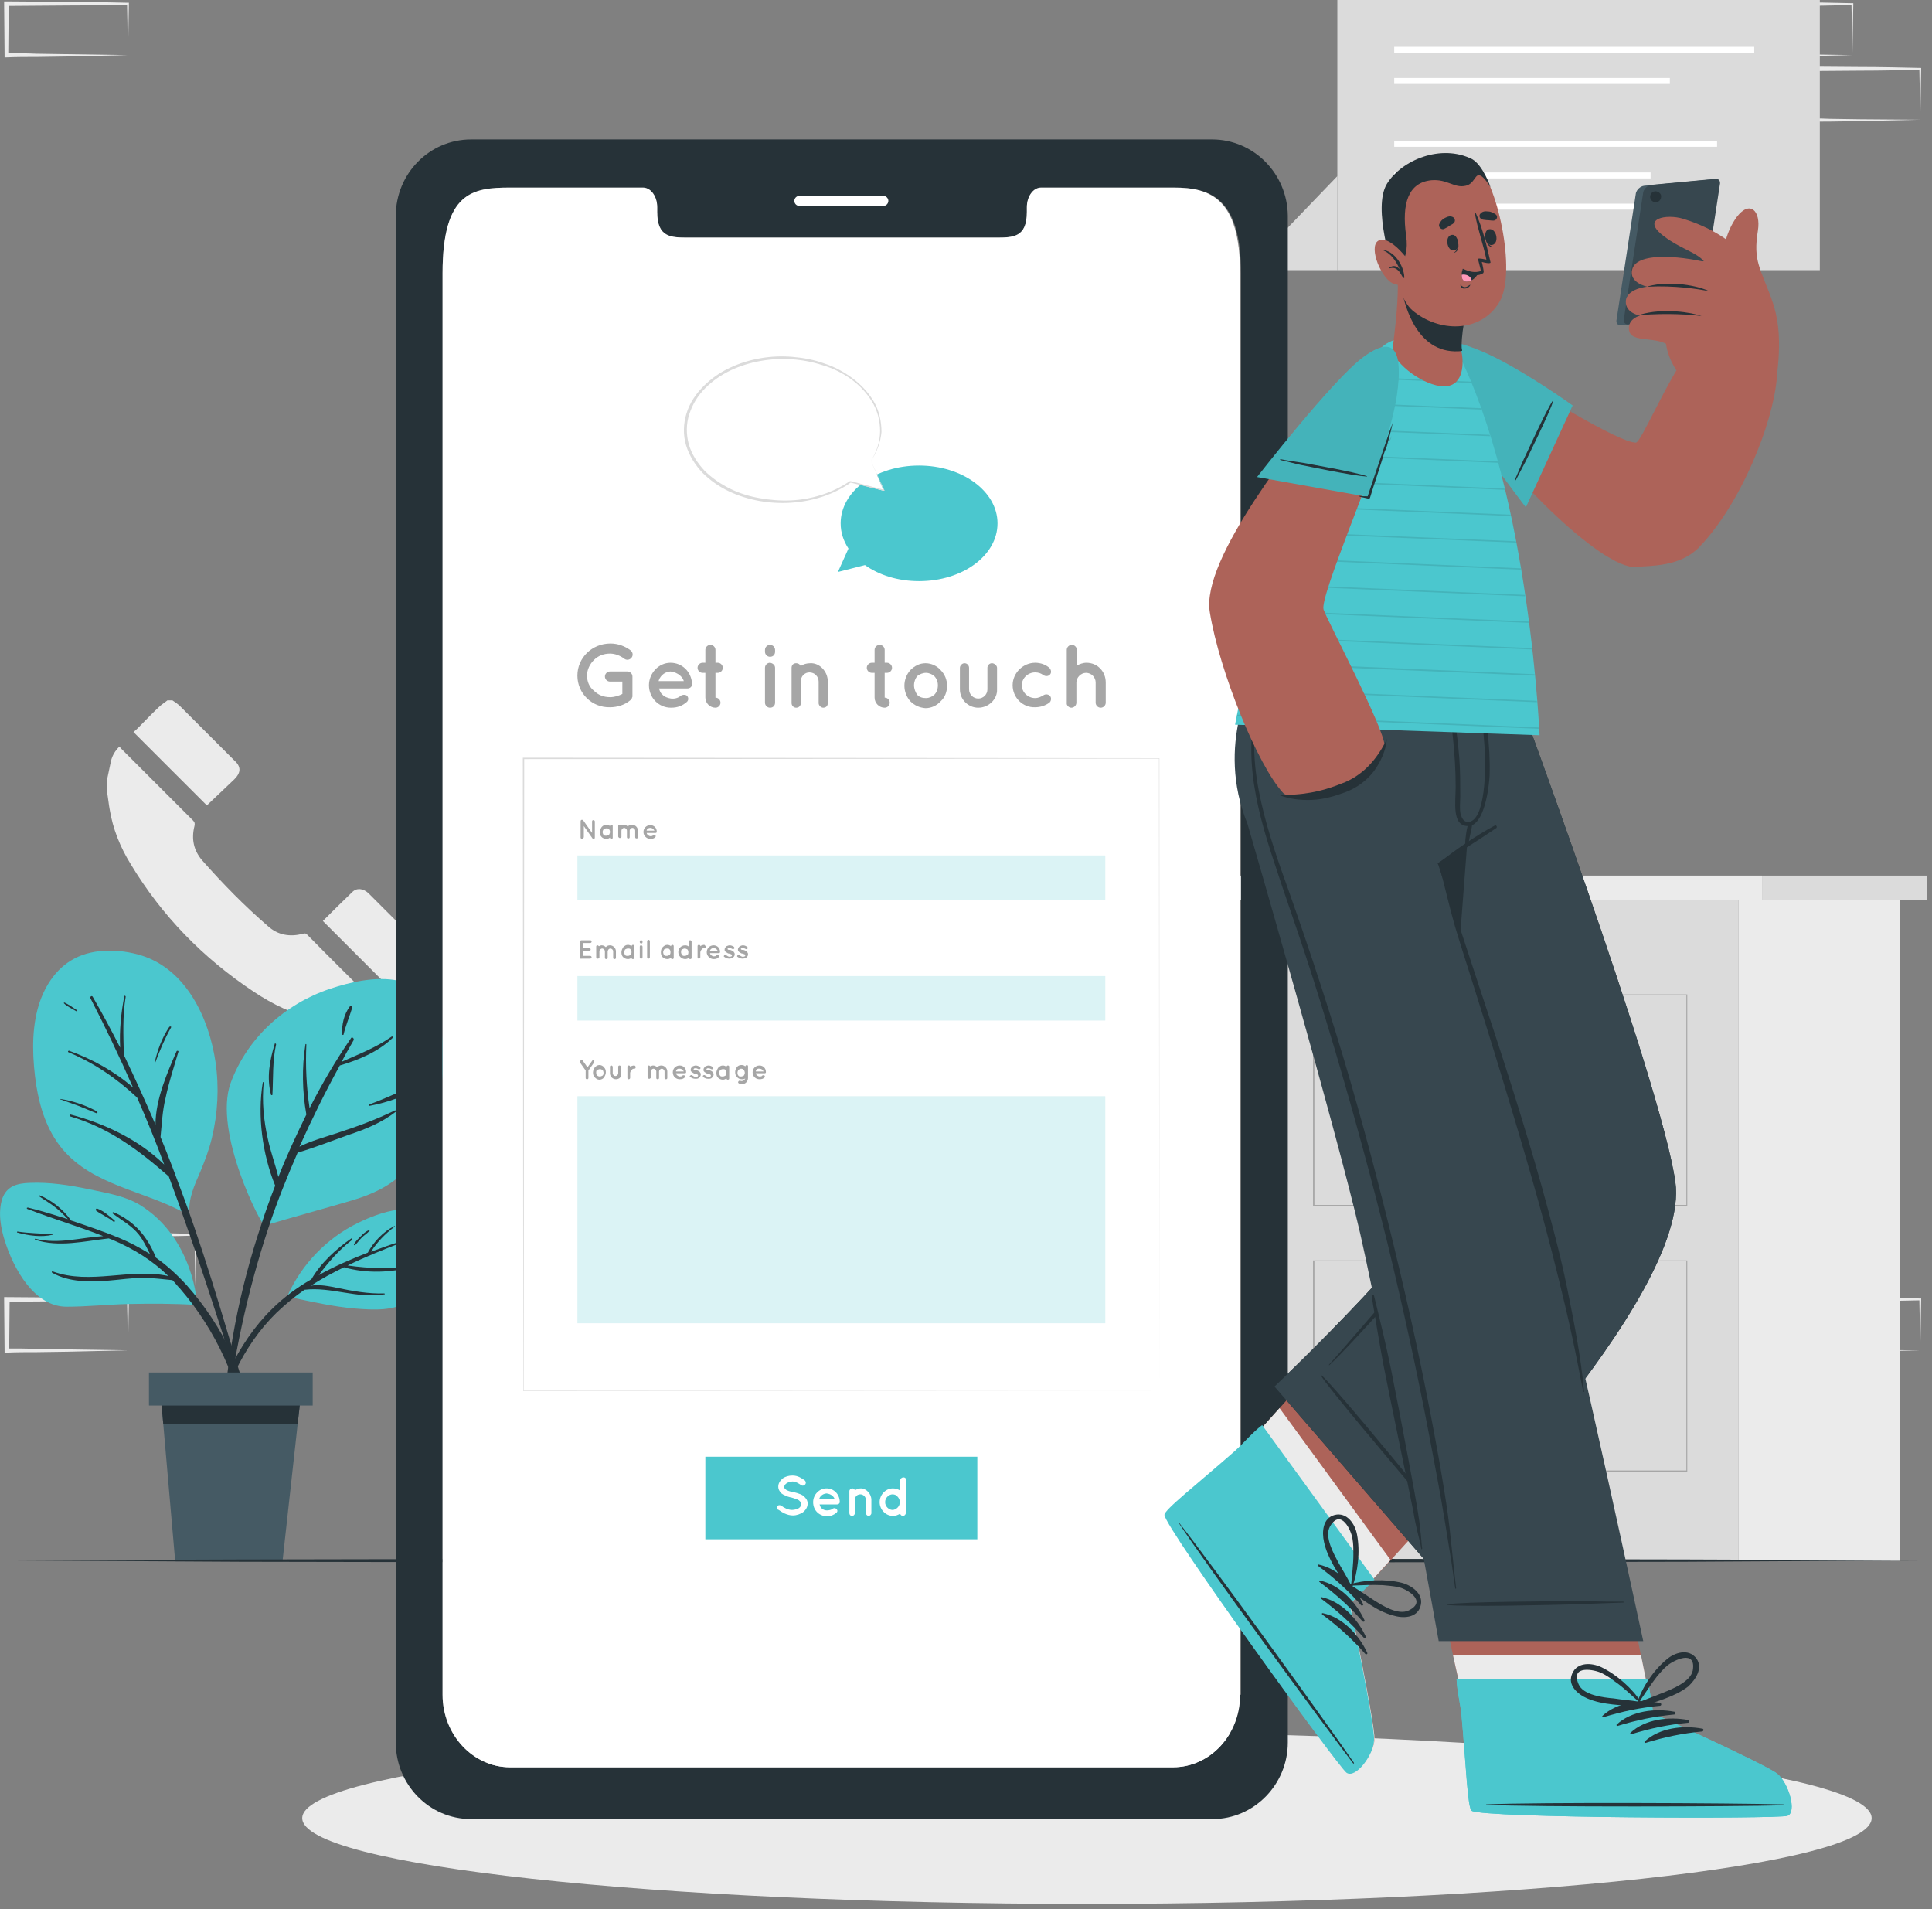
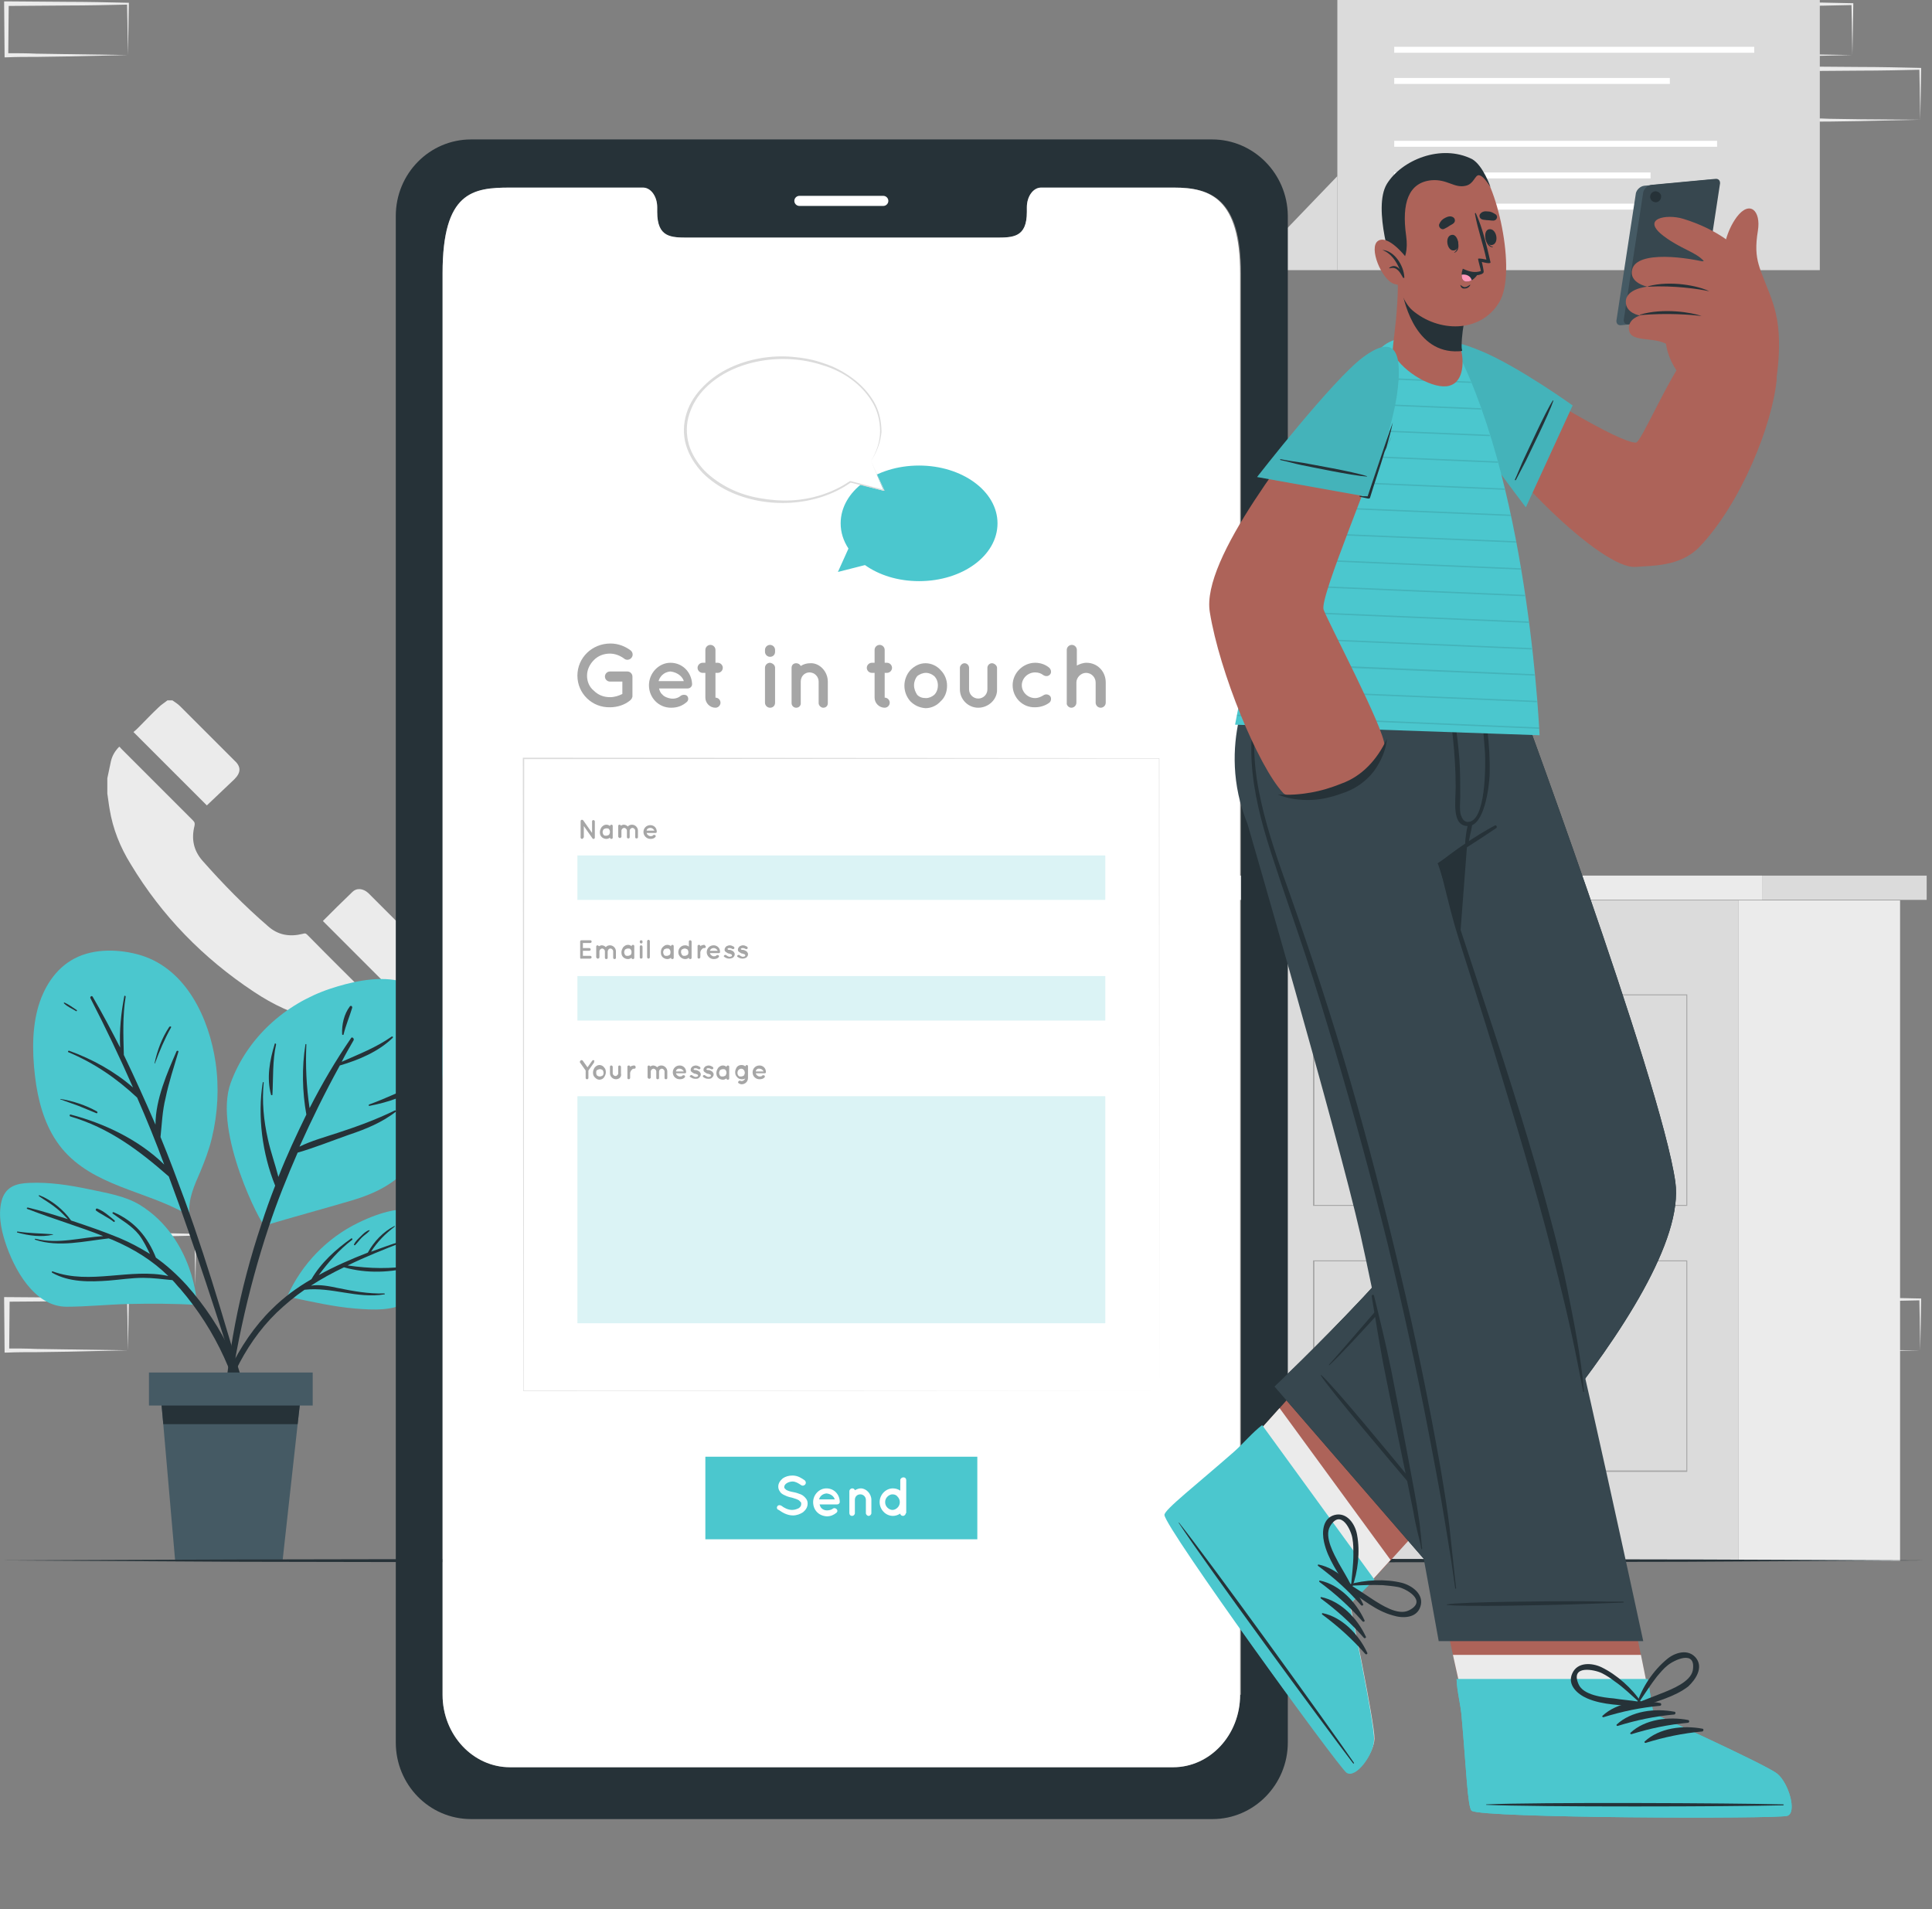
<svg xmlns="http://www.w3.org/2000/svg" width="335" height="331" viewBox="0 0 335 331" fill="none">
  <rect x="0" y="0" width="335" height="331" fill="#808080" stroke="none" />
  <g clip-path="url(#clip0_1119_1184)">
    <path d="M33.877 222.903L23.459 223.142L18.131 223.221C16.382 223.221 14.553 223.221 12.803 223.301H12.485V222.983L12.406 214.076V213.679H12.803L23.3 213.758C26.799 213.758 30.298 213.838 33.797 213.917H34.036V214.156C34.036 215.667 33.956 217.178 33.956 218.689L33.877 222.903ZM33.877 222.903L33.797 218.371C33.797 216.86 33.718 215.428 33.718 213.997L33.956 214.235C30.457 214.315 26.959 214.394 23.459 214.394L12.962 214.474L13.36 214.076L13.28 222.983L12.962 222.665C14.712 222.665 16.461 222.665 18.131 222.744L23.38 222.824L33.877 222.903Z" fill="#EBEBEB" />
    <path d="M22.187 234.115L11.77 234.354L6.441 234.433C4.692 234.433 2.863 234.433 1.113 234.513H0.795V234.195L0.716 225.288V224.891H1.113L11.611 224.97C15.11 224.97 18.608 225.05 22.108 225.129H22.346V225.368C22.346 226.879 22.267 228.39 22.267 229.901L22.187 234.115ZM22.187 234.115L22.108 229.583C22.108 228.072 22.028 226.64 22.028 225.209L22.267 225.447C18.767 225.527 15.268 225.606 11.77 225.606L1.272 225.686L1.67 225.288L1.591 234.195L1.113 233.797C2.863 233.797 4.612 233.797 6.282 233.877L11.531 233.956L22.187 234.115Z" fill="#EBEBEB" />
    <path d="M173.44 254.553L163.022 254.791L157.694 254.871C155.945 254.871 154.116 254.871 152.366 254.95H152.048V254.632L151.969 245.726V245.328H152.366L162.863 245.408C166.362 245.408 169.861 245.487 173.36 245.567H173.599V245.805C173.599 247.316 173.519 248.827 173.519 250.338L173.44 254.553ZM173.44 254.553L173.36 250.02C173.36 248.509 173.281 247.078 173.281 245.646L173.519 245.885C170.02 245.964 166.521 246.044 163.022 246.044L152.525 246.123L152.923 245.726L152.843 254.632L152.525 254.314C154.275 254.314 156.024 254.314 157.694 254.394L162.943 254.473L173.44 254.553Z" fill="#EBEBEB" />
    <path d="M161.75 265.846L151.332 266.084L146.004 266.164C144.254 266.164 142.425 266.164 140.676 266.243H140.358V265.925L140.278 257.019V256.621H140.676L151.173 256.701C154.672 256.701 158.171 256.78 161.67 256.86H161.909V257.098C161.909 258.609 161.829 260.12 161.829 261.631L161.75 265.846ZM161.75 265.846L161.67 261.313C161.67 259.802 161.59 258.371 161.59 256.939L161.829 257.178C158.33 257.257 154.831 257.337 151.332 257.337L140.835 257.416L141.233 257.019L141.153 265.925L140.835 265.607C142.584 265.607 144.334 265.607 146.004 265.687L151.252 265.766L161.75 265.846Z" fill="#EBEBEB" />
    <path d="M150.06 254.553L139.642 254.791L134.314 254.871C132.565 254.871 130.736 254.871 128.986 254.95H128.668V254.632L128.588 245.726V245.328H128.986L139.483 245.408C142.982 245.408 146.481 245.487 149.98 245.567H150.219V245.805C150.219 247.316 150.139 248.827 150.139 250.338L150.06 254.553ZM150.06 254.553L149.98 250.02C149.98 248.509 149.901 247.078 149.901 245.646L150.139 245.885C146.64 245.964 143.141 246.044 139.642 246.044L129.145 246.123L129.543 245.726L129.463 254.632L129.145 254.314C130.895 254.314 132.644 254.314 134.314 254.394L139.563 254.473L150.06 254.553Z" fill="#EBEBEB" />
    <path d="M332.962 234.115L322.545 234.354L317.217 234.433C315.467 234.433 313.638 234.433 311.889 234.513H311.571V234.195L311.491 225.288V224.891H311.889L322.386 224.97C325.885 224.97 329.384 225.05 332.883 225.129H333.121V225.368C333.121 226.879 333.042 228.39 333.042 229.901L332.962 234.115ZM332.962 234.115L332.883 229.583C332.883 228.072 332.803 226.64 332.803 225.209L333.042 225.447C329.543 225.527 326.044 225.606 322.545 225.606L312.048 225.686L312.445 225.288L312.366 234.195L312.048 233.877C313.797 233.877 315.547 233.877 317.217 233.956L322.465 234.036L332.962 234.115Z" fill="#EBEBEB" />
    <path d="M321.193 9.542L310.776 9.781L305.448 9.86C303.698 9.86 301.869 9.86 300.12 9.94H299.802V9.622L299.722 0.715V0.317H300.12L310.617 0.397C314.116 0.397 317.615 0.476 321.114 0.556H321.352V0.795C321.352 2.305 321.273 3.816 321.273 5.327L321.193 9.542ZM321.193 9.542L321.114 5.009C321.114 3.498 321.034 2.067 321.034 0.635L321.273 0.874C317.774 0.954 314.275 1.033 310.776 1.033L300.279 1.113L300.676 0.715L300.517 9.542L300.199 9.224C301.949 9.224 303.698 9.224 305.368 9.303L310.617 9.383L321.193 9.542Z" fill="#EBEBEB" />
    <path d="M332.962 20.756L322.545 20.994L317.217 21.074C315.467 21.074 313.638 21.074 311.889 21.154H311.571V20.835L311.491 11.929V11.531H311.889L322.386 11.611C325.885 11.611 329.384 11.69 332.883 11.77H333.121V12.008C333.121 13.519 333.042 15.03 333.042 16.541L332.962 20.756ZM332.962 20.756L332.883 16.223C332.883 14.712 332.803 13.281 332.803 11.849L333.042 12.088C329.543 12.167 326.044 12.247 322.545 12.247L312.048 12.326L312.445 11.929L312.366 20.835L312.048 20.517C313.797 20.517 315.547 20.517 317.217 20.597L322.465 20.676L332.962 20.756Z" fill="#EBEBEB" />
    <path d="M22.187 9.542L11.77 9.781L6.441 9.861C4.692 9.861 2.863 9.861 1.113 9.94H0.795V9.622L0.716 0.636V0.238H1.113L11.611 0.318C15.11 0.318 18.608 0.397 22.108 0.477H22.346V0.715C22.346 2.226 22.267 3.737 22.267 5.248L22.187 9.542ZM22.187 9.542L22.108 5.01C22.108 3.499 22.028 2.067 22.028 0.636L22.187 0.795C18.608 0.874 15.11 0.954 11.611 0.954L1.113 1.034L1.511 0.636L1.432 9.542L1.113 9.224C2.863 9.224 4.612 9.224 6.282 9.304L11.531 9.383L22.187 9.542Z" fill="#EBEBEB" />
    <path d="M301.472 156.104H218.768V270.618H301.472V156.104Z" fill="#DBDBDB" />
    <path d="M305.527 151.81H214.792V156.024H305.527V151.81Z" fill="#EBEBEB" />
    <path d="M334.076 151.81H305.527V156.024H334.076V151.81Z" fill="#DBDBDB" />
    <path d="M329.464 156.104H301.472V270.618H329.464V156.104Z" fill="#EBEBEB" />
    <path d="M292.565 209.067H227.674V172.407H292.565V209.067ZM227.913 208.908H292.406V172.566H227.913V208.908Z" fill="#A6A6A6" />
    <path d="M263.698 183.143H251.054V190.379H263.698V183.143Z" fill="#A6A6A6" />
    <path d="M267.516 189.902H254.712V183.54H267.516V189.902ZM254.871 189.743H267.277V183.779H254.871V189.743Z" fill="#A6A6A6" />
    <path d="M292.565 255.189H227.674V218.529H292.565V255.189ZM227.913 254.951H292.406V218.688H227.913V254.951Z" fill="#A6A6A6" />
    <path d="M263.698 229.186H251.054V236.422H263.698V229.186Z" fill="#A6A6A6" />
    <path d="M267.516 236.024H254.712V229.662H267.516V236.024ZM254.871 235.785H267.277V229.821H254.871V235.785Z" fill="#A6A6A6" />
    <path d="M66.163 175.109C65.288 175.984 64.175 176.461 62.982 176.779C62.267 176.938 61.471 177.097 60.676 177.177H58.052C57.018 177.018 55.905 176.859 54.871 176.7C50.895 175.904 47.316 174.155 43.976 171.928C35.229 166.123 28.072 158.807 22.664 149.821C20.835 146.878 19.563 143.698 19.006 140.278C18.847 139.403 18.767 138.529 18.608 137.574V134.95C18.847 133.916 19.006 132.962 19.245 131.928C19.483 130.974 19.96 130.179 20.676 129.463C20.835 129.542 20.915 129.701 20.994 129.781C25.129 133.916 29.344 138.131 33.479 142.266C33.797 142.584 33.797 142.823 33.718 143.22C33.161 145.447 33.559 147.435 35.07 149.185C38.648 153.24 42.386 157.057 46.441 160.556C48.191 162.147 50.259 162.465 52.485 161.908C52.803 161.829 52.962 161.749 53.28 162.067C57.495 166.362 61.789 170.576 66.084 174.871C66.084 174.95 66.084 175.03 66.163 175.109Z" fill="#EBEBEB" />
    <path d="M74.274 165.726V166.601C73.877 167.157 73.479 167.714 73.081 168.191C71.809 169.543 70.457 170.815 69.185 172.088C69.026 172.247 68.867 172.326 68.787 172.485C64.493 168.191 60.199 163.897 55.984 159.682C57.654 158.012 59.324 156.342 61.073 154.672C61.869 153.877 62.982 154.036 63.857 154.831C64.811 155.786 65.765 156.74 66.719 157.694C68.946 159.921 71.173 162.147 73.399 164.374C73.718 164.772 73.956 165.328 74.274 165.726Z" fill="#EBEBEB" />
    <path d="M40.636 135.11C39.046 136.621 37.455 138.131 35.865 139.642C31.73 135.507 27.515 131.293 23.141 126.919C23.459 126.68 23.777 126.362 24.016 126.124C25.209 124.931 26.322 123.738 27.515 122.624C27.992 122.147 28.549 121.829 29.026 121.432H29.901C30.378 121.75 30.855 122.068 31.253 122.465C34.354 125.567 37.455 128.668 40.557 131.77C41.829 132.883 41.829 133.917 40.636 135.11Z" fill="#EBEBEB" />
    <path d="M315.547 0H231.889V46.839H315.547V0Z" fill="#DBDBDB" />
    <path d="M216.223 46.839H231.889V30.537L216.223 46.839Z" fill="#DBDBDB" />
    <path d="M297.734 24.414H241.75V25.448H297.734V24.414Z" fill="white" />
    <path d="M286.203 29.901H241.75V30.935H286.203V29.901Z" fill="white" />
    <path d="M289.543 13.519H241.75V14.552H289.543V13.519Z" fill="white" />
    <path d="M304.176 8.111H241.75V9.145H304.176V8.111Z" fill="white" />
    <path d="M290.816 35.309H241.75V36.342H290.816V35.309Z" fill="white" />
-     <path d="M188.47 330.1C263.616 330.1 324.534 323.442 324.534 315.229C324.534 307.016 263.616 300.358 188.47 300.358C113.324 300.358 52.406 307.016 52.406 315.229C52.406 323.442 113.324 330.1 188.47 330.1Z" fill="#EBEBEB" />
    <path d="M37.376 184.174C38.012 188.548 37.773 193.001 36.74 197.296C36.263 199.284 35.547 201.192 34.752 203.101C33.718 205.487 32.605 207.872 32.843 210.497C33.082 210.656 32.207 210.656 32.207 210.417C25.209 206.441 16.143 205.646 10.736 199.125C8.191 196.023 6.919 192.127 6.282 188.151C5.646 183.856 5.408 179.164 6.521 174.95C7.475 171.371 9.543 167.952 12.883 166.202C16.302 164.373 20.835 164.532 24.493 165.646C32.366 168.111 36.263 176.62 37.376 184.174Z" fill="#4BC7CE" />
    <path d="M41.034 236.262C40.08 233.081 39.126 229.9 38.171 226.72C36.263 220.437 34.275 214.234 32.048 208.111C30.696 204.453 29.344 200.795 27.833 197.137C28.072 194.831 28.151 192.604 28.708 190.378C29.265 187.674 30.139 185.049 30.935 182.346C31.014 182.187 30.696 182.107 30.616 182.266C29.026 185.924 26.959 190.616 26.959 194.99C25.209 190.934 23.38 186.879 21.471 182.902C21.392 179.483 21.233 176.222 21.79 172.803C21.79 172.644 21.551 172.564 21.551 172.723C20.994 175.586 20.676 178.688 20.835 181.63C19.324 178.688 17.734 175.666 16.064 172.803C15.905 172.564 15.587 172.803 15.666 173.042C18.29 178.131 20.756 183.3 23.062 188.548C19.881 185.765 15.984 183.618 12.008 182.187C11.849 182.107 11.69 182.346 11.849 182.425C16.382 184.334 20.199 186.958 23.777 190.298C25.448 194.115 27.038 198.012 28.469 201.908C24.096 197.614 18.052 194.751 12.247 193.24C12.088 193.161 12.008 193.479 12.167 193.558C18.927 195.547 24.096 199.443 29.265 203.976C29.821 205.566 30.457 207.157 31.014 208.747C33.161 214.791 35.229 220.835 37.217 226.958C38.171 229.9 39.126 232.763 40 235.706C40.955 238.887 41.75 242.147 43.022 245.248C43.181 245.566 43.658 245.487 43.579 245.089C43.022 242.147 41.909 239.205 41.034 236.262Z" fill="#263238" />
    <path d="M29.344 178.052C28.072 179.96 27.276 182.107 26.799 184.334C26.799 184.413 26.879 184.413 26.879 184.334C27.674 182.187 28.549 180.119 29.662 178.131C29.742 177.972 29.503 177.892 29.344 178.052Z" fill="#263238" />
    <path d="M16.779 192.683C14.95 191.649 12.565 190.854 10.497 190.536C10.418 190.536 10.418 190.616 10.497 190.616C11.531 191.013 12.565 191.331 13.598 191.729C14.632 192.127 15.666 192.604 16.7 193.001C16.859 193.081 17.018 192.842 16.779 192.683Z" fill="#263238" />
    <path d="M13.281 175.108C12.644 174.711 11.929 174.154 11.213 173.836C11.133 173.757 10.974 173.916 11.133 173.995C11.69 174.552 12.485 174.87 13.122 175.268C13.281 175.427 13.44 175.188 13.281 175.108Z" fill="#263238" />
    <path d="M61.073 208.111C55.984 209.622 50.895 210.974 45.885 212.485C45.407 212.644 36.898 196.263 40 187.754C42.863 179.96 49.383 174.076 57.177 171.451C60.755 170.258 65.209 169.225 69.026 170.02C72.445 170.736 74.831 173.519 75.944 176.779C77.455 181.153 76.978 186.322 76.103 190.696C75.308 194.831 73.877 198.887 71.093 202.068C68.469 205.249 65.05 206.919 61.073 208.111Z" fill="#4BC7CE" />
    <path d="M68.469 192.526C65.209 194.116 61.948 195.309 58.529 196.422C56.382 197.138 53.996 197.774 51.928 198.808C54.075 194.036 56.382 189.345 58.926 184.732C62.187 183.778 65.606 182.347 68.072 179.961C68.231 179.802 68.072 179.643 67.912 179.722C65.209 181.631 62.266 182.744 59.244 184.096C59.881 182.824 60.596 181.631 61.312 180.359C61.471 180.04 60.994 179.643 60.835 180.04C58.211 183.858 55.825 187.913 53.678 192.128C53.121 188.39 52.962 184.812 53.121 181.074C53.121 180.995 52.962 180.995 52.962 181.074C52.326 185.05 52.405 189.265 53.121 193.241C51.372 196.82 49.702 200.398 48.27 204.056C47.714 201.83 46.918 199.683 46.441 197.456C45.725 194.275 45.407 191.015 45.725 187.675C45.725 187.595 45.566 187.595 45.566 187.675C44.612 193.48 45.487 200.08 47.714 205.567C46.839 207.794 46.044 210.021 45.328 212.247C41.511 223.619 39.205 235.388 38.648 247.396C38.648 247.635 39.046 247.715 39.046 247.396C40.398 235.627 42.863 223.937 46.6 212.724C48.032 208.351 49.781 204.056 51.61 199.842C54.632 198.967 57.574 197.774 60.517 196.74C63.38 195.786 66.322 194.593 68.708 192.685C68.628 192.605 68.549 192.446 68.469 192.526Z" fill="#263238" />
    <path d="M73.161 187.753C70.06 188.866 67.117 190.377 64.016 191.491C63.857 191.57 63.936 191.809 64.095 191.729C67.356 191.093 70.616 190.059 73.241 187.912C73.4 187.833 73.241 187.674 73.161 187.753Z" fill="#263238" />
    <path d="M47.873 181.073C47.873 180.914 47.634 180.835 47.634 180.994C46.76 183.857 46.203 186.879 46.998 189.821C46.998 189.9 47.237 189.9 47.237 189.821C47.396 186.799 47.237 183.936 47.873 181.073Z" fill="#263238" />
    <path d="M60.676 174.473C59.642 175.825 59.244 177.654 59.324 179.324C59.324 179.404 59.483 179.483 59.562 179.404C59.96 177.734 60.596 176.302 61.073 174.712C61.073 174.394 60.835 174.314 60.676 174.473Z" fill="#263238" />
    <path d="M0.874 215.268C2.385 219.96 5.884 226.481 11.451 226.56C15.109 226.56 18.687 226.162 22.346 226.083C26.242 226.003 30.139 226.003 34.035 226.242C34.353 226.242 33.558 214.632 24.254 208.906C21.63 207.316 18.449 206.838 15.507 206.202C12.087 205.486 8.588 204.93 5.089 205.089C2.942 205.168 1.192 205.646 0.397 207.793C-0.398 210.258 0.159 213.041 0.874 215.268Z" fill="#4BC7CE" />
    <path d="M4.93 209.383C7.236 209.939 9.463 210.655 11.769 211.371C11.133 210.735 10.576 210.098 9.86 209.542C8.906 208.746 7.793 208.11 6.759 207.395C6.68 207.315 6.759 207.156 6.839 207.236C8.906 208.031 11.053 209.78 12.326 211.609C15.188 212.564 17.972 213.518 20.676 214.631C22.584 215.426 24.334 216.381 26.004 217.414C25.447 216.301 24.89 215.108 24.095 214.075C22.823 212.484 21.153 211.609 19.562 210.416C19.403 210.337 19.562 210.098 19.721 210.178C23.379 211.768 25.606 214.472 27.038 218.051C28.946 219.403 30.695 220.993 32.365 222.822C38.568 229.82 43.419 239.204 43.419 248.667C43.419 248.906 43.022 248.985 43.022 248.747C41.272 239.283 37.535 230.774 31.252 223.458C30.775 222.981 30.377 222.424 29.9 221.947C28.23 221.788 26.481 221.55 24.811 221.55C22.823 221.55 20.835 221.868 18.847 222.027C15.586 222.265 12.008 222.345 9.065 220.675C8.906 220.595 8.986 220.357 9.145 220.436C15.666 222.822 22.584 219.8 29.185 221.232C26.401 218.528 23.22 216.54 19.483 214.949C19.244 214.87 19.085 214.79 18.847 214.711C14.632 215.188 10.179 216.301 6.123 214.949C5.964 214.87 6.043 214.711 6.202 214.79C10.179 215.745 13.996 214.552 17.892 214.313C13.678 212.643 9.304 211.371 5.01 209.701C4.532 209.621 4.532 209.303 4.93 209.383Z" fill="#263238" />
    <path d="M3.021 213.519C5.089 213.837 7.077 213.837 9.145 213.996C9.224 213.996 9.224 214.075 9.145 214.075C7.157 214.552 4.93 214.234 2.942 213.678C2.942 213.678 2.942 213.519 3.021 213.519Z" fill="#263238" />
    <path d="M16.858 209.541C17.972 209.939 19.006 210.893 19.88 211.609C19.96 211.688 19.88 211.927 19.721 211.847C19.244 211.45 18.687 211.132 18.131 210.814C17.654 210.495 17.097 210.257 16.62 209.859C16.54 209.7 16.699 209.462 16.858 209.541Z" fill="#263238" />
    <path d="M49.861 224.653C49.782 224.812 50.02 224.971 50.1 224.812C50.1 224.891 50.179 224.891 50.259 224.891C53.996 225.686 57.813 226.561 61.631 226.879C64.732 227.118 68.311 227.356 71.014 225.527C74.672 223.062 77.058 216.621 75.07 212.486C72.764 207.555 65.686 210.259 62.108 212.008C56.7 214.633 52.326 219.165 49.861 224.653Z" fill="#4BC7CE" />
    <path d="M47.158 226.959C49.225 224.892 51.531 223.222 53.996 221.79C55.666 218.927 58.211 216.621 60.915 214.713C61.074 214.633 61.154 214.872 61.074 214.951C58.768 216.701 56.939 218.848 55.269 221.074C57.973 219.563 60.915 218.291 63.778 217.178C64.812 215.269 66.482 213.52 68.39 212.565C68.39 212.565 68.47 212.565 68.47 212.645C66.8 213.917 65.448 215.269 64.335 217.019C66.084 216.383 67.834 215.746 69.583 215.19C69.742 215.11 69.822 215.349 69.663 215.428C66.561 216.621 63.38 217.893 60.279 219.404C64.175 219.961 67.674 220.041 71.651 219.404C71.73 219.404 71.81 219.563 71.73 219.563C67.913 220.677 63.539 220.836 59.643 219.723C57.655 220.677 55.746 221.711 53.917 222.903C55.428 222.665 57.018 222.983 58.529 223.301C61.233 223.858 63.857 224.335 66.641 224.255C66.72 224.255 66.8 224.414 66.641 224.414C61.949 225.21 57.416 223.062 52.804 223.619C51.054 224.812 49.464 226.164 47.953 227.595C45.01 230.458 42.625 233.957 40.875 237.615C38.887 241.591 37.853 245.886 36.263 250.021C36.183 250.18 35.945 250.1 35.945 249.941C37.138 241.75 41.193 232.764 47.158 226.959Z" fill="#263238" />
    <path d="M61.392 215.746C61.631 215.19 62.188 214.713 62.585 214.315C62.983 213.917 63.46 213.44 64.017 213.281C64.096 213.281 64.096 213.361 64.096 213.361C63.699 213.838 63.142 214.156 62.744 214.554C62.347 214.951 61.949 215.508 61.552 215.905C61.392 215.905 61.313 215.826 61.392 215.746Z" fill="#263238" />
    <path d="M69.106 218.291C69.822 218.132 70.537 218.132 71.253 217.973C71.969 217.814 72.605 217.575 73.321 217.337C73.4 217.337 73.48 217.416 73.4 217.496C72.287 218.212 70.458 218.768 69.106 218.53C69.026 218.45 69.026 218.291 69.106 218.291Z" fill="#263238" />
    <path d="M27.674 239.842L28.311 246.919L30.378 270.697H48.986L51.611 246.919L52.406 239.842H27.674Z" fill="#455A64" />
    <path d="M27.674 239.842L28.311 246.919H51.611L52.406 239.842H27.674Z" fill="#263238" />
    <path d="M25.829 243.689H54.219V237.964H25.829V243.689Z" fill="#455A64" />
    <path d="M0 270.537L41.75 270.378L83.499 270.299L166.998 270.14L250.497 270.299L292.327 270.378L334.076 270.537L292.327 270.776L250.497 270.855L166.998 270.935L83.499 270.855L41.75 270.776L0 270.537Z" fill="#263238" />
    <path d="M210.179 24.176H81.67C74.513 24.176 68.628 30.061 68.628 37.456V302.109C68.628 309.425 74.434 315.389 81.67 315.389H210.259C217.416 315.389 223.301 309.425 223.301 302.109V37.377C223.221 30.061 217.336 24.176 210.179 24.176ZM215.03 293.838C215.03 300.836 209.782 306.403 203.42 306.403H88.43C81.988 306.403 76.74 300.757 76.74 293.838V47.397C76.74 33.241 81.988 32.526 88.43 32.526H111.491C112.843 32.526 113.957 34.037 113.957 35.945V36.74C113.957 41.194 116.342 41.194 119.364 41.194H172.645C175.666 41.194 178.052 41.194 178.052 36.74V35.945C178.052 34.037 179.165 32.526 180.517 32.526H203.579C210.02 32.526 215.189 34.434 215.189 47.397V293.838H215.03Z" fill="#263238" />
    <path d="M215.03 47.396V293.838C215.03 300.836 209.782 306.403 203.42 306.403H88.43C81.988 306.403 76.74 300.756 76.74 293.838V47.396C76.74 33.241 81.988 32.525 88.43 32.525H111.491C112.843 32.525 113.957 34.036 113.957 35.945V36.74C113.957 41.193 116.342 41.193 119.364 41.193H172.644C175.666 41.193 178.052 41.193 178.052 36.74V35.945C178.052 34.036 179.165 32.525 180.517 32.525H203.579C209.861 32.525 215.03 34.434 215.03 47.396Z" fill="white" />
    <path d="M107.515 38.091C107.435 38.171 107.356 38.251 107.276 38.33C107.197 38.41 107.197 38.41 107.117 38.489C106.481 37.932 105.845 37.614 104.97 37.614C104.175 37.614 103.459 37.932 102.823 38.489C102.823 38.41 102.743 38.41 102.664 38.33C102.584 38.251 102.505 38.171 102.425 38.091C102.505 38.012 102.584 37.932 102.743 37.853C102.982 37.694 103.141 37.535 103.38 37.455C103.618 37.296 103.936 37.217 104.254 37.137C104.413 37.137 104.572 37.137 104.652 37.058C104.731 37.058 105.05 37.058 105.05 37.058C105.129 37.058 105.209 37.058 105.368 37.058C105.606 37.058 105.924 37.137 106.163 37.217C106.322 37.296 106.56 37.376 106.72 37.455C106.879 37.535 107.038 37.694 107.197 37.853C107.356 37.932 107.435 38.012 107.515 38.091Z" fill="white" />
    <path d="M103.539 39.125C103.459 39.045 103.3 38.886 103.221 38.807C103.618 38.409 104.095 38.171 104.652 38.091C105.447 38.012 106.163 38.25 106.799 38.807C106.64 38.886 106.561 39.045 106.481 39.125C106.084 38.727 105.606 38.568 105.05 38.568C104.414 38.489 103.936 38.727 103.539 39.125Z" fill="white" />
    <path d="M106.084 39.443C106.004 39.523 105.845 39.681 105.766 39.761C105.527 39.602 105.288 39.443 105.05 39.443C104.732 39.443 104.493 39.523 104.334 39.761C104.255 39.681 104.096 39.523 104.016 39.443C104.414 38.886 105.448 38.807 106.084 39.443Z" fill="white" />
    <path d="M105.288 40.159C105.288 40.318 105.129 40.477 104.97 40.477C104.811 40.477 104.652 40.318 104.652 40.159C104.652 40 104.811 39.841 104.97 39.841C105.129 39.841 105.288 40 105.288 40.159Z" fill="white" />
    <path d="M85.805 38.728C85.805 38.251 86.203 37.773 86.759 37.773C87.237 37.773 87.714 38.171 87.714 38.728C87.714 39.205 87.316 39.682 86.759 39.682C86.203 39.682 85.805 39.284 85.805 38.728Z" fill="white" />
    <path d="M88.668 38.728C88.668 38.251 89.066 37.773 89.622 37.773C90.099 37.773 90.576 38.171 90.576 38.728C90.576 39.205 90.179 39.682 89.622 39.682C89.066 39.682 88.668 39.284 88.668 38.728Z" fill="white" />
    <path d="M91.531 38.728C91.531 38.251 91.929 37.773 92.486 37.773C92.963 37.773 93.44 38.171 93.44 38.728C93.44 39.205 93.042 39.682 92.486 39.682C91.929 39.682 91.531 39.284 91.531 38.728Z" fill="white" />
    <path d="M94.473 38.728C94.473 38.251 94.871 37.773 95.427 37.773C95.905 37.773 96.382 38.171 96.382 38.728C96.382 39.205 95.984 39.682 95.427 39.682C94.871 39.682 94.473 39.284 94.473 38.728Z" fill="white" />
    <path d="M97.336 38.728C97.336 38.251 97.734 37.773 98.29 37.773C98.767 37.773 99.245 38.171 99.245 38.728C99.245 39.205 98.847 39.682 98.29 39.682C97.734 39.682 97.336 39.284 97.336 38.728Z" fill="white" />
    <path d="M204.692 40.715H197.217V37.296H204.692V40.715ZM197.615 40.397H204.295V37.694H197.615V40.397Z" fill="white" />
    <path d="M202.624 37.852H197.853V40.159H202.624V37.852Z" fill="white" />
    <path d="M205.329 38.091H204.692V39.92H205.329V38.091Z" fill="white" />
    <path d="M153.161 35.706H138.609C138.132 35.706 137.734 35.308 137.734 34.831C137.734 34.354 138.132 33.956 138.609 33.956H153.161C153.638 33.956 154.036 34.354 154.036 34.831C154.036 35.308 153.638 35.706 153.161 35.706Z" fill="white" />
    <path d="M100.12 117.138C100.12 114.037 102.664 111.571 105.845 111.571C107.197 111.571 108.39 112.048 109.344 112.764C109.742 113.082 109.821 113.639 109.503 114.036C109.185 114.434 108.629 114.514 108.231 114.196C107.595 113.718 106.72 113.321 105.766 113.321C104.652 113.321 103.698 113.718 102.982 114.434C102.267 115.15 101.79 116.104 101.79 117.138C101.79 118.172 102.187 119.126 102.982 119.762C103.698 120.478 104.652 120.875 105.766 120.875C106.561 120.875 107.277 120.637 107.913 120.319V118.172H105.766C105.289 118.172 104.891 117.774 104.891 117.297C104.891 116.82 105.289 116.422 105.766 116.422H108.788C109.265 116.422 109.662 116.82 109.662 117.297V120.716C109.662 120.796 109.662 120.875 109.583 120.955V121.035C109.503 121.194 109.424 121.273 109.265 121.432C108.31 122.227 107.038 122.625 105.766 122.625C102.664 122.705 100.12 120.239 100.12 117.138Z" fill="#A6A6A6" />
    <path d="M112.525 118.808C112.525 116.74 114.195 114.911 116.263 114.911C118.251 114.911 119.842 116.422 120.001 118.49V118.569C120.001 118.569 120.001 118.649 120.001 118.728C119.921 119.126 119.603 119.364 119.205 119.364H114.275C114.354 119.683 114.513 120.16 114.832 120.398C115.15 120.796 115.786 121.034 116.342 121.114C116.899 121.193 117.535 121.034 117.933 120.716C118.251 120.398 118.887 120.398 119.126 120.637C119.364 120.875 119.444 121.352 119.126 121.671C118.331 122.386 117.456 122.704 116.342 122.704C114.195 122.704 112.525 120.955 112.525 118.808ZM114.195 118.092H118.569C118.41 117.456 117.615 116.581 116.263 116.422C114.991 116.502 114.354 117.456 114.195 118.092Z" fill="#A6A6A6" />
    <path d="M125.328 115.786C125.328 116.263 124.931 116.66 124.454 116.66H124.056V120.955C124.533 120.955 124.931 121.352 124.931 121.829C124.931 122.307 124.533 122.704 124.056 122.704C123.102 122.704 122.306 121.909 122.306 120.955V116.66H121.829C121.352 116.66 120.955 116.263 120.955 115.786C120.955 115.309 121.352 114.911 121.829 114.911H122.306V112.684C122.306 112.207 122.704 111.81 123.181 111.81C123.658 111.81 124.056 112.207 124.056 112.684V114.911H124.454C124.931 114.911 125.328 115.309 125.328 115.786Z" fill="#A6A6A6" />
    <path d="M134.394 113.002C134.394 113.48 134.076 113.877 133.519 113.877C133.042 113.877 132.645 113.48 132.645 113.002V112.684C132.645 112.207 133.042 111.81 133.519 111.81C133.996 111.81 134.394 112.207 134.394 112.684V113.002ZM134.394 115.786V121.829C134.394 122.307 134.076 122.704 133.519 122.704C133.042 122.704 132.645 122.307 132.645 121.829V115.786C132.645 115.309 133.042 114.911 133.519 114.911C133.996 114.99 134.394 115.309 134.394 115.786Z" fill="#A6A6A6" />
    <path d="M143.539 118.171V121.909C143.539 122.386 143.221 122.704 142.744 122.704C142.346 122.704 141.949 122.306 141.949 121.909V118.171C141.949 117.296 141.233 116.581 140.358 116.581C139.483 116.581 138.847 117.296 138.847 118.171V121.909C138.847 121.988 138.847 121.988 138.847 122.068C138.768 122.465 138.45 122.704 138.052 122.704C137.575 122.704 137.257 122.306 137.257 121.909V118.171V115.786C137.257 115.308 137.575 114.99 138.052 114.99C138.37 114.99 138.688 115.149 138.847 115.467C139.324 115.149 139.881 114.99 140.517 114.99C142.108 114.911 143.539 116.422 143.539 118.171Z" fill="#A6A6A6" />
    <path d="M154.673 115.786C154.673 116.263 154.275 116.66 153.798 116.66H153.4V120.955C153.877 120.955 154.275 121.352 154.275 121.829C154.275 122.307 153.877 122.704 153.4 122.704C152.446 122.704 151.651 121.909 151.651 120.955V116.66H151.174C150.696 116.66 150.299 116.263 150.299 115.786C150.299 115.309 150.696 114.911 151.174 114.911H151.651V112.684C151.651 112.207 152.048 111.81 152.525 111.81C153.003 111.81 153.4 112.207 153.4 112.684V114.911H153.798C154.275 114.911 154.673 115.309 154.673 115.786Z" fill="#A6A6A6" />
    <path d="M157.853 121.591C157.217 120.875 156.819 119.921 156.819 118.887C156.819 117.853 157.217 116.899 157.853 116.183C158.569 115.467 159.444 114.99 160.477 114.99C161.511 114.99 162.465 115.467 163.102 116.183C163.817 116.899 164.215 117.853 164.215 118.887C164.215 120 163.817 120.954 163.102 121.591C162.465 122.306 161.511 122.783 160.477 122.783C159.444 122.704 158.569 122.306 157.853 121.591ZM158.489 118.807C158.489 119.444 158.728 120 159.046 120.477C159.444 120.875 159.921 121.034 160.557 121.034C161.114 121.034 161.591 120.795 161.988 120.477C162.386 120.08 162.625 119.523 162.625 118.807C162.625 118.171 162.386 117.614 161.988 117.217C161.591 116.899 161.114 116.66 160.557 116.66C160 116.66 159.444 116.899 159.046 117.217C158.728 117.614 158.489 118.171 158.489 118.807Z" fill="#A6A6A6" />
    <path d="M169.623 122.704C167.873 122.704 166.442 121.273 166.442 119.523V115.785C166.442 115.388 166.84 114.99 167.237 114.99C167.714 114.99 168.032 115.388 168.032 115.785V119.523C168.032 120.398 168.748 121.114 169.623 121.114C170.498 121.114 171.213 120.398 171.213 119.523V115.785C171.213 115.388 171.531 114.99 172.009 114.99C172.406 114.99 172.883 115.388 172.883 115.785V119.523C172.963 121.193 171.452 122.704 169.623 122.704Z" fill="#A6A6A6" />
    <path d="M175.587 118.808C175.587 116.661 177.416 114.911 179.484 114.911C180.438 114.911 181.313 115.229 181.949 115.786C182.267 116.104 182.346 116.581 182.108 116.899C181.79 117.297 181.313 117.297 180.915 117.058C180.517 116.74 180.04 116.581 179.484 116.581C178.211 116.581 177.177 117.615 177.177 118.808C177.177 120.001 178.211 121.034 179.484 121.034C180.04 121.034 180.517 120.796 180.915 120.557C181.233 120.319 181.79 120.319 182.108 120.716C182.346 121.034 182.267 121.591 181.949 121.83C181.313 122.307 180.438 122.625 179.484 122.625C177.336 122.704 175.587 120.955 175.587 118.808Z" fill="#A6A6A6" />
    <path d="M186.641 121.829C186.641 122.307 186.243 122.704 185.766 122.704C185.368 122.704 185.05 122.386 184.971 122.068C184.971 121.989 184.971 121.909 184.971 121.829V112.684C184.971 112.207 185.368 111.81 185.845 111.81C186.323 111.81 186.72 112.207 186.72 112.684V115.388C187.197 115.15 187.754 114.911 188.39 114.911C190.299 114.911 191.73 116.422 191.73 118.33V121.829C191.73 122.307 191.333 122.704 190.855 122.704C190.378 122.704 189.981 122.307 189.981 121.829V118.33C189.981 117.456 189.265 116.66 188.311 116.66C187.436 116.66 186.641 117.456 186.641 118.33V121.829Z" fill="#A6A6A6" />
    <path d="M201.034 131.451H90.815V241.113H201.034V131.451Z" fill="white" />
    <path d="M201.034 241.114L90.815 241.193H90.736V241.114L90.656 131.452V131.372H90.736L200.955 131.452H201.034V131.531V241.114ZM201.034 241.114L200.955 131.452L201.034 131.531L90.815 131.611L90.895 131.531L90.815 241.193L90.736 241.114H201.034Z" fill="#DBDBDB" />
    <path d="M101.153 145.209C101.153 145.368 100.994 145.447 100.915 145.447C100.756 145.447 100.676 145.288 100.676 145.209V142.426C100.676 142.346 100.676 142.267 100.756 142.187C100.835 142.107 101.074 142.107 101.153 142.267L102.664 144.414V142.426C102.664 142.267 102.744 142.187 102.903 142.187C103.062 142.187 103.141 142.346 103.141 142.426V145.209C103.141 145.368 103.062 145.447 102.903 145.447C102.823 145.447 102.744 145.447 102.744 145.368L101.233 143.221V145.209H101.153Z" fill="#A6A6A6" />
    <path d="M106.243 144.255V145.209C106.243 145.368 106.163 145.448 106.004 145.448C105.845 145.448 105.766 145.368 105.766 145.209C105.607 145.368 105.368 145.448 105.129 145.448C104.811 145.448 104.493 145.289 104.334 145.13C104.096 144.891 104.016 144.652 104.016 144.255C104.016 143.937 104.175 143.619 104.334 143.38C104.573 143.141 104.811 142.982 105.129 142.982C105.368 142.982 105.607 143.062 105.766 143.221C105.766 143.062 105.925 142.982 106.004 142.982C106.163 142.982 106.243 143.062 106.243 143.221V144.255ZM105.766 144.255C105.766 144.016 105.686 143.857 105.607 143.778C105.527 143.619 105.368 143.619 105.129 143.619C104.97 143.619 104.811 143.698 104.652 143.778C104.573 143.937 104.493 144.096 104.493 144.255C104.493 144.414 104.573 144.652 104.652 144.732C104.732 144.891 104.891 144.891 105.129 144.891C105.288 144.891 105.448 144.811 105.607 144.732C105.686 144.573 105.766 144.414 105.766 144.255Z" fill="#A6A6A6" />
    <path d="M109.185 144.016V145.13C109.185 145.289 109.106 145.368 108.947 145.368C108.788 145.368 108.708 145.289 108.708 145.13V144.016C108.708 143.778 108.47 143.539 108.231 143.539C107.992 143.539 107.754 143.778 107.754 144.016V145.13C107.674 145.209 107.595 145.289 107.515 145.289C107.515 145.289 107.515 145.289 107.436 145.289C107.356 145.289 107.197 145.13 107.197 145.05V143.937V143.221C107.197 143.062 107.277 142.982 107.436 142.982C107.515 142.982 107.595 143.062 107.674 143.141C107.833 143.062 107.992 142.982 108.152 142.982C108.47 142.982 108.708 143.141 108.867 143.301C109.026 143.062 109.344 142.982 109.583 142.982C110.14 142.982 110.617 143.46 110.617 144.016V145.13C110.617 145.289 110.537 145.368 110.378 145.368C110.219 145.368 110.14 145.289 110.14 145.13V144.016C110.14 143.778 109.901 143.539 109.662 143.539C109.424 143.539 109.185 143.778 109.185 144.016Z" fill="#A6A6A6" />
    <path d="M111.571 144.255C111.571 143.619 112.048 143.062 112.764 143.062C113.4 143.062 113.877 143.54 113.877 144.176C113.877 144.176 113.877 144.176 113.877 144.255C113.877 144.335 113.797 144.414 113.638 144.414H112.127C112.127 144.494 112.207 144.653 112.287 144.732C112.366 144.812 112.605 144.971 112.764 144.971C112.923 144.971 113.161 144.971 113.241 144.812C113.32 144.732 113.559 144.732 113.638 144.812C113.718 144.892 113.718 145.051 113.638 145.13C113.4 145.369 113.161 145.448 112.764 145.448C112.127 145.448 111.571 144.892 111.571 144.255ZM112.127 144.017H113.479C113.4 143.858 113.161 143.54 112.764 143.54C112.366 143.54 112.127 143.778 112.127 144.017Z" fill="#A6A6A6" />
    <path opacity="0.2" d="M191.651 148.311H100.12V156.024H191.651V148.311Z" fill="#4BC7CE" />
    <path d="M100.597 166.043V163.26C100.597 163.101 100.676 163.021 100.835 163.021H102.346C102.505 163.021 102.585 163.101 102.585 163.26C102.585 163.419 102.426 163.499 102.346 163.499H101.074V164.373H102.187C102.346 164.373 102.426 164.532 102.426 164.612C102.426 164.771 102.267 164.851 102.187 164.851H101.074V165.725H102.346C102.505 165.725 102.585 165.884 102.585 165.964C102.585 166.123 102.426 166.202 102.346 166.202H100.835C100.756 166.282 100.597 166.202 100.597 166.043Z" fill="#A6A6A6" />
    <path d="M105.368 164.93V166.044C105.368 166.203 105.288 166.282 105.129 166.282C104.97 166.282 104.891 166.203 104.891 166.044V164.93C104.891 164.692 104.652 164.453 104.414 164.453C104.175 164.453 103.937 164.692 103.937 164.93V166.044C103.857 166.123 103.777 166.203 103.698 166.203C103.698 166.203 103.698 166.203 103.618 166.203C103.539 166.203 103.38 166.044 103.38 165.964V164.851V164.135C103.38 163.976 103.459 163.896 103.618 163.896C103.698 163.896 103.778 163.976 103.857 164.056C104.016 163.976 104.175 163.896 104.334 163.896C104.652 163.896 104.891 164.056 105.05 164.215C105.209 163.976 105.527 163.896 105.766 163.896C106.322 163.896 106.799 164.374 106.799 164.93V166.044C106.799 166.203 106.72 166.282 106.561 166.282C106.402 166.282 106.322 166.203 106.322 166.044V164.93C106.322 164.692 106.084 164.453 105.845 164.453C105.607 164.453 105.447 164.612 105.368 164.93Z" fill="#A6A6A6" />
    <path d="M109.981 165.089V166.043C109.981 166.202 109.901 166.282 109.742 166.282C109.583 166.282 109.503 166.202 109.503 166.043C109.344 166.202 109.106 166.282 108.867 166.282C108.549 166.282 108.231 166.123 108.072 165.964C107.833 165.725 107.754 165.486 107.754 165.089C107.754 164.771 107.913 164.453 108.072 164.214C108.311 163.975 108.549 163.816 108.867 163.816C109.106 163.816 109.344 163.896 109.503 164.055C109.503 163.896 109.662 163.816 109.742 163.816C109.901 163.816 109.981 163.896 109.981 164.055V165.089ZM109.503 165.089C109.503 164.85 109.424 164.691 109.344 164.612C109.265 164.453 109.106 164.453 108.867 164.453C108.708 164.453 108.549 164.532 108.39 164.612C108.311 164.771 108.231 164.93 108.231 165.089C108.231 165.248 108.311 165.486 108.39 165.566C108.47 165.725 108.629 165.725 108.867 165.725C109.026 165.725 109.185 165.645 109.344 165.566C109.424 165.486 109.503 165.327 109.503 165.089Z" fill="#A6A6A6" />
    <path d="M111.412 163.34C111.412 163.499 111.332 163.578 111.173 163.578C111.014 163.578 110.935 163.419 110.935 163.34V163.26C110.935 163.101 111.014 163.021 111.173 163.021C111.332 163.021 111.412 163.101 111.412 163.26V163.34ZM111.412 164.135V165.964C111.412 166.123 111.332 166.202 111.173 166.202C111.014 166.202 110.935 166.123 110.935 165.964V164.135C110.935 163.976 111.014 163.896 111.173 163.896C111.332 163.896 111.412 164.055 111.412 164.135Z" fill="#A6A6A6" />
    <path d="M112.446 162.942C112.605 162.942 112.684 163.101 112.684 163.181V165.964C112.684 166.123 112.525 166.203 112.446 166.203C112.287 166.203 112.207 166.044 112.207 165.964V163.181C112.207 163.101 112.287 162.942 112.446 162.942Z" fill="#A6A6A6" />
    <path d="M116.819 165.089V166.043C116.819 166.202 116.74 166.282 116.581 166.282C116.422 166.282 116.342 166.202 116.342 166.043C116.183 166.202 115.945 166.282 115.706 166.282C115.388 166.282 115.07 166.123 114.911 165.964C114.672 165.725 114.593 165.486 114.593 165.089C114.593 164.771 114.672 164.453 114.911 164.214C115.149 163.975 115.388 163.816 115.706 163.816C115.945 163.816 116.183 163.896 116.342 164.055C116.342 163.896 116.501 163.816 116.581 163.816C116.74 163.816 116.819 163.896 116.819 164.055V165.089ZM116.263 165.089C116.263 164.85 116.183 164.691 116.104 164.612C116.024 164.453 115.865 164.453 115.627 164.453C115.468 164.453 115.308 164.532 115.149 164.612C115.07 164.771 114.99 164.93 114.99 165.089C114.99 165.248 115.07 165.486 115.149 165.566C115.229 165.725 115.388 165.725 115.627 165.725C115.786 165.725 115.945 165.645 116.104 165.566C116.183 165.486 116.263 165.327 116.263 165.089Z" fill="#A6A6A6" />
    <path d="M119.921 166.043C119.921 166.202 119.841 166.282 119.682 166.282C119.523 166.282 119.444 166.202 119.444 166.043C119.285 166.202 119.046 166.282 118.808 166.282C118.171 166.282 117.615 165.725 117.615 165.089C117.615 164.453 118.092 163.896 118.808 163.896C119.046 163.896 119.285 163.976 119.444 164.135V163.26C119.444 163.101 119.523 163.021 119.682 163.021C119.841 163.021 119.921 163.181 119.921 163.26V165.169V166.043ZM118.728 164.453C118.569 164.453 118.41 164.532 118.251 164.612C118.092 164.691 118.092 164.93 118.092 165.089C118.092 165.248 118.171 165.407 118.251 165.566C118.41 165.725 118.49 165.725 118.728 165.725C118.887 165.725 119.046 165.646 119.205 165.566C119.364 165.407 119.364 165.248 119.364 165.089C119.364 164.93 119.285 164.691 119.205 164.612C119.046 164.532 118.887 164.453 118.728 164.453Z" fill="#A6A6A6" />
    <path d="M122.386 164.134C122.386 164.294 122.306 164.373 122.147 164.373C122.068 164.373 121.909 164.373 121.829 164.453C121.75 164.532 121.67 164.612 121.591 164.691C121.511 164.85 121.432 165.009 121.432 165.089V165.964C121.432 166.123 121.273 166.202 121.193 166.202C121.034 166.202 120.955 166.123 120.955 165.964V164.055C120.955 163.896 121.034 163.816 121.193 163.816C121.352 163.816 121.432 163.896 121.432 164.055L121.511 163.975C121.67 163.896 121.909 163.816 122.147 163.816C122.227 163.896 122.386 164.055 122.386 164.134Z" fill="#A6A6A6" />
    <path d="M122.545 165.089C122.545 164.453 123.022 163.896 123.738 163.896C124.374 163.896 124.851 164.374 124.851 165.01C124.851 165.01 124.851 165.01 124.851 165.089C124.851 165.169 124.772 165.248 124.613 165.248H123.102C123.102 165.328 123.181 165.487 123.261 165.566C123.34 165.646 123.579 165.805 123.738 165.805C123.897 165.805 124.135 165.805 124.215 165.646C124.294 165.566 124.533 165.566 124.613 165.646C124.692 165.726 124.692 165.885 124.613 165.964C124.374 166.203 124.135 166.282 123.738 166.282C123.102 166.282 122.545 165.726 122.545 165.089ZM123.102 164.851H124.453C124.374 164.692 124.135 164.374 123.738 164.374C123.34 164.374 123.102 164.692 123.102 164.851Z" fill="#A6A6A6" />
    <path d="M125.567 165.646C125.646 165.566 125.806 165.487 125.965 165.646C126.124 165.726 126.283 165.885 126.521 165.885C126.68 165.885 126.76 165.805 126.839 165.805C126.919 165.726 126.919 165.726 126.919 165.646C126.919 165.646 126.919 165.646 126.919 165.566C126.919 165.566 126.919 165.566 126.839 165.487C126.76 165.407 126.601 165.407 126.442 165.328C126.283 165.328 126.124 165.248 126.044 165.169C125.885 165.089 125.806 165.01 125.726 164.93C125.646 164.851 125.646 164.771 125.646 164.612C125.646 164.374 125.806 164.215 125.965 164.056C126.124 163.976 126.362 163.896 126.521 163.896C126.839 163.896 127.078 164.056 127.237 164.135C127.316 164.215 127.396 164.374 127.316 164.453C127.237 164.533 127.078 164.612 126.998 164.533C126.839 164.453 126.68 164.374 126.521 164.374C126.362 164.374 126.283 164.374 126.203 164.453C126.124 164.533 126.124 164.533 126.124 164.533C126.124 164.533 126.124 164.533 126.203 164.612C126.283 164.692 126.362 164.692 126.521 164.692C126.68 164.692 126.839 164.771 126.998 164.851C127.157 164.93 127.237 165.01 127.316 165.169C127.396 165.248 127.396 165.407 127.396 165.487C127.396 165.726 127.237 165.885 127.078 166.044C126.919 166.123 126.68 166.203 126.442 166.203C126.044 166.203 125.806 166.044 125.567 165.885C125.487 165.885 125.487 165.726 125.567 165.646Z" fill="#A6A6A6" />
    <path d="M127.873 165.646C127.953 165.566 128.112 165.487 128.271 165.646C128.43 165.726 128.589 165.885 128.827 165.885C128.986 165.885 129.066 165.805 129.145 165.805C129.225 165.726 129.225 165.726 129.225 165.646C129.225 165.646 129.225 165.646 129.225 165.566C129.225 165.566 129.225 165.566 129.145 165.487C129.066 165.407 128.907 165.407 128.748 165.328C128.589 165.328 128.43 165.248 128.35 165.169C128.191 165.089 128.112 165.01 128.032 164.93C127.953 164.851 127.953 164.771 127.953 164.612C127.953 164.374 128.112 164.215 128.271 164.056C128.43 163.976 128.668 163.896 128.827 163.896C129.145 163.896 129.384 164.056 129.543 164.135C129.623 164.215 129.702 164.374 129.623 164.453C129.543 164.533 129.384 164.612 129.305 164.533C129.145 164.453 128.986 164.374 128.827 164.374C128.668 164.374 128.589 164.374 128.509 164.453C128.43 164.533 128.43 164.533 128.43 164.533C128.43 164.533 128.43 164.533 128.509 164.612C128.589 164.692 128.668 164.692 128.827 164.692C128.986 164.692 129.145 164.771 129.305 164.851C129.464 164.93 129.543 165.01 129.623 165.169C129.702 165.248 129.702 165.407 129.702 165.487C129.702 165.726 129.543 165.885 129.384 166.044C129.225 166.123 128.986 166.203 128.748 166.203C128.35 166.203 128.112 166.044 127.873 165.885C127.794 165.885 127.794 165.726 127.873 165.646Z" fill="#A6A6A6" />
    <path opacity="0.2" d="M191.651 169.226H100.12V176.939H191.651V169.226Z" fill="#4BC7CE" />
    <path d="M102.982 184.255L102.028 185.606V186.879C102.028 187.038 101.949 187.117 101.79 187.117C101.63 187.117 101.551 187.038 101.551 186.879V185.606L100.597 184.255C100.517 184.175 100.517 184.016 100.676 183.857C100.835 183.777 100.994 183.777 101.074 183.936L101.869 185.05L102.664 183.936C102.744 183.777 102.903 183.777 103.062 183.857C102.982 184.016 103.062 184.175 102.982 184.255Z" fill="#A6A6A6" />
    <path d="M103.141 186.799C102.903 186.561 102.823 186.322 102.823 185.925C102.823 185.607 102.982 185.289 103.141 185.05C103.38 184.811 103.618 184.652 103.937 184.652C104.255 184.652 104.573 184.811 104.732 185.05C104.97 185.289 105.05 185.527 105.05 185.925C105.05 186.243 104.891 186.561 104.732 186.799C104.573 187.038 104.255 187.197 103.937 187.197C103.618 187.197 103.38 187.038 103.141 186.799ZM103.38 186.004C103.38 186.243 103.459 186.402 103.539 186.481C103.698 186.561 103.778 186.64 104.016 186.64C104.175 186.64 104.334 186.561 104.493 186.481C104.652 186.322 104.652 186.163 104.652 186.004C104.652 185.845 104.573 185.607 104.493 185.527C104.334 185.448 104.255 185.368 104.016 185.368C103.857 185.368 103.698 185.448 103.539 185.527C103.38 185.607 103.38 185.766 103.38 186.004Z" fill="#A6A6A6" />
    <path d="M106.799 187.118C106.243 187.118 105.766 186.641 105.766 186.084V184.971C105.766 184.812 105.845 184.732 106.004 184.732C106.163 184.732 106.243 184.891 106.243 184.971V186.084C106.243 186.323 106.481 186.561 106.72 186.561C106.958 186.561 107.197 186.323 107.197 186.084V184.971C107.197 184.812 107.277 184.732 107.436 184.732C107.595 184.732 107.674 184.891 107.674 184.971V186.084C107.833 186.72 107.356 187.118 106.799 187.118Z" fill="#A6A6A6" />
    <path d="M110.219 185.051C110.219 185.21 110.139 185.289 109.98 185.289C109.901 185.289 109.742 185.289 109.662 185.369C109.583 185.448 109.503 185.528 109.424 185.607C109.344 185.766 109.265 185.925 109.265 186.005V186.88C109.265 187.039 109.106 187.118 109.026 187.118C108.867 187.118 108.788 187.039 108.788 186.88V184.971C108.788 184.812 108.867 184.732 109.026 184.732C109.185 184.732 109.265 184.812 109.265 184.971L109.344 184.891C109.503 184.812 109.742 184.732 109.98 184.732C110.139 184.732 110.219 184.891 110.219 185.051Z" fill="#A6A6A6" />
    <path d="M114.275 185.766V186.88C114.275 187.039 114.195 187.118 114.036 187.118C113.877 187.118 113.798 187.039 113.798 186.88V185.766C113.798 185.528 113.559 185.289 113.32 185.289C113.082 185.289 112.843 185.528 112.843 185.766V186.88C112.764 186.959 112.684 187.039 112.605 187.039C112.605 187.039 112.605 187.039 112.525 187.039C112.446 187.039 112.287 186.88 112.287 186.8V185.687V184.971C112.287 184.812 112.366 184.732 112.525 184.732C112.605 184.732 112.684 184.812 112.764 184.891C112.923 184.812 113.082 184.732 113.241 184.732C113.559 184.732 113.798 184.891 113.957 185.051C114.116 184.812 114.434 184.732 114.672 184.732C115.229 184.732 115.706 185.21 115.706 185.766V186.88C115.706 187.039 115.627 187.118 115.468 187.118C115.308 187.118 115.229 187.039 115.229 186.88V185.766C115.229 185.528 114.99 185.289 114.752 185.289C114.513 185.289 114.275 185.528 114.275 185.766Z" fill="#A6A6A6" />
    <path d="M116.66 185.925C116.66 185.289 117.137 184.732 117.853 184.732C118.489 184.732 118.966 185.21 118.966 185.846C118.966 185.846 118.966 185.846 118.966 185.925C118.966 186.005 118.887 186.084 118.728 186.084H117.217C117.217 186.164 117.296 186.323 117.376 186.402C117.455 186.482 117.694 186.641 117.853 186.641C118.012 186.641 118.251 186.641 118.33 186.482C118.41 186.402 118.648 186.402 118.728 186.482C118.807 186.561 118.807 186.72 118.728 186.8C118.489 187.039 118.251 187.118 117.853 187.118C117.217 187.118 116.66 186.641 116.66 185.925ZM117.217 185.766H118.569C118.489 185.607 118.251 185.289 117.853 185.289C117.455 185.21 117.217 185.528 117.217 185.766Z" fill="#A6A6A6" />
    <path d="M119.682 186.482C119.762 186.402 119.921 186.323 120.08 186.482C120.239 186.561 120.398 186.72 120.636 186.72C120.795 186.72 120.875 186.641 120.955 186.641C121.034 186.561 121.034 186.561 121.034 186.482C121.034 186.482 121.034 186.482 121.034 186.402C121.034 186.402 121.034 186.402 120.955 186.323C120.875 186.243 120.716 186.243 120.557 186.164C120.398 186.164 120.239 186.084 120.159 186.005C120 185.925 119.921 185.846 119.841 185.766C119.762 185.687 119.762 185.607 119.762 185.448C119.762 185.21 119.921 185.051 120.08 184.891C120.239 184.812 120.477 184.732 120.636 184.732C120.955 184.732 121.193 184.891 121.352 184.971C121.432 185.051 121.511 185.21 121.432 185.289C121.352 185.369 121.193 185.448 121.114 185.369C120.955 185.289 120.795 185.21 120.636 185.21C120.477 185.21 120.398 185.21 120.318 185.289C120.239 185.369 120.239 185.369 120.239 185.369C120.239 185.369 120.239 185.369 120.318 185.448C120.398 185.528 120.477 185.528 120.636 185.528C120.795 185.528 120.955 185.607 121.114 185.687C121.273 185.766 121.352 185.846 121.432 186.005C121.511 186.084 121.511 186.243 121.511 186.323C121.511 186.561 121.352 186.72 121.193 186.88C121.034 187.039 120.795 187.039 120.557 187.039C120.159 187.039 119.921 186.88 119.682 186.72C119.603 186.72 119.523 186.561 119.682 186.482Z" fill="#A6A6A6" />
    <path d="M121.909 186.482C121.988 186.402 122.147 186.323 122.306 186.482C122.466 186.561 122.625 186.72 122.863 186.72C123.022 186.72 123.102 186.641 123.181 186.641C123.261 186.561 123.261 186.561 123.261 186.482C123.261 186.482 123.261 186.482 123.261 186.402C123.261 186.402 123.261 186.402 123.181 186.323C123.102 186.243 122.943 186.243 122.784 186.164C122.625 186.164 122.466 186.084 122.386 186.005C122.227 185.925 122.147 185.846 122.068 185.766C121.988 185.687 121.988 185.607 121.988 185.448C121.988 185.21 122.147 185.051 122.306 184.891C122.466 184.812 122.704 184.732 122.863 184.732C123.181 184.732 123.42 184.891 123.579 184.971C123.658 185.051 123.738 185.21 123.658 185.289C123.579 185.369 123.42 185.448 123.34 185.369C123.181 185.289 123.022 185.21 122.863 185.21C122.704 185.21 122.625 185.21 122.545 185.289C122.466 185.369 122.466 185.369 122.466 185.369C122.466 185.369 122.466 185.369 122.545 185.448C122.625 185.528 122.704 185.528 122.863 185.528C123.022 185.528 123.181 185.607 123.34 185.687C123.499 185.766 123.579 185.846 123.658 186.005C123.738 186.084 123.738 186.243 123.738 186.323C123.738 186.561 123.579 186.72 123.42 186.88C123.261 187.039 123.022 187.039 122.784 187.039C122.386 187.039 122.147 186.88 121.909 186.72C121.909 186.72 121.829 186.561 121.909 186.482Z" fill="#A6A6A6" />
    <path d="M126.441 186.005V186.959C126.441 187.118 126.362 187.198 126.203 187.198C126.044 187.198 125.964 187.118 125.964 186.959C125.805 187.118 125.567 187.198 125.328 187.198C125.01 187.198 124.692 187.039 124.533 186.88C124.294 186.641 124.215 186.402 124.215 186.005C124.215 185.687 124.374 185.369 124.533 185.13C124.772 184.891 125.01 184.732 125.328 184.732C125.567 184.732 125.805 184.812 125.964 184.971C125.964 184.812 126.123 184.732 126.203 184.732C126.362 184.732 126.441 184.812 126.441 184.971V186.005ZM125.964 186.005C125.964 185.766 125.885 185.607 125.805 185.528C125.726 185.369 125.567 185.369 125.328 185.369C125.169 185.369 125.01 185.448 124.851 185.528C124.772 185.687 124.692 185.846 124.692 186.005C124.692 186.164 124.772 186.402 124.851 186.482C124.931 186.641 125.09 186.641 125.328 186.641C125.487 186.641 125.646 186.561 125.805 186.482C125.885 186.323 125.964 186.164 125.964 186.005Z" fill="#A6A6A6" />
    <path d="M129.702 186.004V186.879C129.702 187.515 129.225 187.992 128.589 187.992C128.43 187.992 128.271 187.913 128.112 187.833C127.953 187.754 127.953 187.595 128.032 187.515C128.112 187.356 128.271 187.356 128.35 187.356C128.43 187.436 128.509 187.436 128.589 187.436C128.907 187.436 129.146 187.197 129.225 186.959C129.066 187.118 128.827 187.118 128.589 187.118C128.271 187.118 127.953 186.959 127.794 186.72C127.555 186.481 127.476 186.243 127.476 185.845C127.476 185.527 127.635 185.209 127.794 184.97C128.032 184.732 128.271 184.652 128.589 184.652C128.827 184.652 129.066 184.732 129.225 184.891C129.225 184.811 129.384 184.652 129.464 184.652C129.623 184.652 129.702 184.732 129.702 184.891V186.004ZM129.146 186.004C129.146 185.845 129.066 185.607 128.987 185.527C128.827 185.368 128.748 185.289 128.509 185.289C128.35 185.289 128.191 185.368 128.032 185.527C127.953 185.607 127.873 185.845 127.873 186.004C127.873 186.243 127.953 186.402 128.032 186.481C128.112 186.64 128.271 186.64 128.509 186.64C128.668 186.64 128.827 186.561 128.987 186.481C129.066 186.322 129.146 186.163 129.146 186.004Z" fill="#A6A6A6" />
    <path d="M130.497 185.925C130.497 185.289 130.974 184.732 131.69 184.732C132.326 184.732 132.803 185.21 132.803 185.846C132.803 185.846 132.803 185.846 132.803 185.925C132.803 186.005 132.724 186.084 132.565 186.084H131.054C131.054 186.164 131.133 186.323 131.213 186.402C131.292 186.482 131.531 186.641 131.69 186.641C131.849 186.641 132.088 186.641 132.167 186.482C132.247 186.402 132.485 186.402 132.565 186.482C132.644 186.561 132.644 186.72 132.565 186.8C132.326 187.039 132.088 187.118 131.69 187.118C131.054 187.118 130.497 186.641 130.497 185.925ZM131.054 185.766H132.406C132.326 185.607 132.088 185.289 131.69 185.289C131.292 185.21 131.054 185.528 131.054 185.766Z" fill="#A6A6A6" />
    <path opacity="0.2" d="M191.651 190.06H100.12V229.423H191.651V190.06Z" fill="#4BC7CE" />
    <path d="M147.118 95.109C146.243 93.758 145.766 92.326 145.766 90.736C145.766 85.169 151.809 80.716 159.364 80.716C166.839 80.716 172.963 85.169 172.963 90.736C172.963 96.302 166.919 100.756 159.364 100.756C155.706 100.756 152.446 99.722 149.98 97.972L145.289 99.165L147.118 95.109Z" fill="#4BC7CE" />
    <path d="M151.014 79.921C152.127 78.251 152.684 76.422 152.684 74.513C152.684 67.595 145.129 62.028 135.746 62.028C126.441 62.028 118.807 67.595 118.807 74.513C118.807 81.432 126.362 86.999 135.746 86.999C140.278 86.999 144.414 85.647 147.435 83.579L153.241 85.09L151.014 79.921Z" fill="white" />
    <path d="M151.014 79.921C151.968 78.41 152.605 76.581 152.605 74.752C152.605 72.923 152.127 71.094 151.173 69.583C149.265 66.482 146.084 64.335 142.585 63.301C139.165 62.188 135.428 61.949 131.849 62.585C128.27 63.221 124.851 64.732 122.306 67.277C121.034 68.549 120.08 70.06 119.523 71.81C118.966 73.48 118.966 75.309 119.443 77.058C119.921 78.728 120.954 80.319 122.147 81.591C123.42 82.864 124.931 83.897 126.521 84.693C128.111 85.488 129.861 86.045 131.69 86.363C133.439 86.681 135.268 86.84 137.098 86.76C140.676 86.601 144.334 85.488 147.356 83.42H147.436H147.515L153.32 84.931L153.241 85.011L151.014 79.921ZM151.014 79.921L153.32 84.931L153.4 85.09H153.241L147.436 83.659H147.515C144.493 85.806 140.835 86.919 137.177 87.158C133.519 87.396 129.702 86.76 126.362 85.17C124.692 84.375 123.101 83.261 121.829 81.989C120.557 80.637 119.523 79.046 118.966 77.218C118.41 75.388 118.489 73.4 119.046 71.651C119.602 69.822 120.716 68.231 121.988 66.959C123.34 65.607 124.851 64.573 126.521 63.778C128.191 62.983 130.02 62.426 131.849 62.108C133.678 61.79 135.507 61.711 137.416 61.87C139.245 62.029 141.074 62.347 142.823 62.983C144.573 63.539 146.243 64.414 147.754 65.528C149.265 66.641 150.537 67.993 151.491 69.583C152.445 71.174 152.843 73.082 152.843 74.911C152.684 76.661 152.048 78.41 151.014 79.921Z" fill="#DBDBDB" />
    <path d="M169.463 252.564H122.306V266.879H169.463V252.564Z" fill="#4BC7CE" />
    <path d="M134.791 261.154C134.95 260.916 135.269 260.916 135.507 261.075C135.905 261.393 136.62 261.79 137.336 261.79C137.813 261.79 138.211 261.631 138.529 261.472C138.847 261.234 138.927 260.995 138.927 260.757C138.927 260.598 138.927 260.518 138.847 260.438C138.768 260.359 138.688 260.279 138.529 260.12C138.29 259.961 137.813 259.802 137.257 259.643C136.78 259.564 136.382 259.405 136.064 259.246C135.666 259.087 135.348 258.848 135.189 258.53C135.03 258.291 134.95 258.053 134.95 257.735C134.95 257.178 135.269 256.701 135.746 256.303C136.223 255.985 136.78 255.826 137.416 255.826C138.37 255.826 139.006 256.303 139.483 256.621C139.722 256.78 139.801 257.099 139.642 257.337C139.483 257.576 139.165 257.655 138.927 257.496C138.449 257.178 137.972 256.86 137.416 256.86C137.018 256.86 136.62 257.019 136.382 257.178C136.143 257.337 135.984 257.576 135.984 257.814C135.984 257.894 135.984 257.973 136.064 258.053C136.143 258.132 136.223 258.212 136.302 258.291C136.541 258.45 137.018 258.609 137.495 258.689C137.972 258.769 138.449 258.928 138.847 259.087C139.245 259.246 139.563 259.564 139.801 259.882C139.96 260.12 140.04 260.359 140.04 260.677C140.04 261.313 139.722 261.79 139.245 262.188C138.768 262.506 138.131 262.745 137.495 262.745C136.461 262.745 135.587 262.188 135.03 261.79C134.712 261.711 134.632 261.393 134.791 261.154Z" fill="white" />
    <path d="M140.994 260.438C140.994 259.166 142.028 258.053 143.3 258.053C144.573 258.053 145.527 259.007 145.606 260.279C145.606 260.279 145.606 260.279 145.606 260.359V260.438C145.606 260.677 145.368 260.836 145.129 260.836H142.107C142.187 261.075 142.267 261.313 142.426 261.472C142.664 261.711 142.982 261.87 143.38 261.87C143.698 261.87 144.096 261.79 144.334 261.631C144.573 261.393 144.891 261.472 145.05 261.631C145.209 261.79 145.288 262.029 145.05 262.267C144.573 262.665 144.016 262.904 143.38 262.904C141.948 262.824 140.994 261.79 140.994 260.438ZM142.028 259.961H144.732C144.652 259.564 144.175 259.007 143.3 258.927C142.505 259.007 142.107 259.564 142.028 259.961Z" fill="white" />
    <path d="M151.093 260.041V262.347C151.093 262.586 150.855 262.824 150.616 262.824C150.378 262.824 150.139 262.586 150.139 262.347V260.041C150.139 259.484 149.662 259.087 149.185 259.087C148.628 259.087 148.231 259.484 148.231 260.041V262.347V262.426C148.151 262.665 147.992 262.824 147.754 262.824C147.435 262.824 147.276 262.586 147.276 262.347V260.041V258.53C147.276 258.291 147.515 258.053 147.754 258.053C147.992 258.053 148.151 258.132 148.231 258.371C148.549 258.212 148.867 258.053 149.264 258.053C150.219 258.053 151.093 259.007 151.093 260.041Z" fill="white" />
    <path d="M157.058 262.347C157.058 262.586 156.819 262.824 156.581 262.824C156.342 262.824 156.103 262.665 156.103 262.427C155.706 262.665 155.308 262.824 154.831 262.824C153.559 262.824 152.525 261.711 152.525 260.439C152.525 259.166 153.559 258.053 154.831 258.053C155.308 258.053 155.785 258.212 156.103 258.451V256.622C156.103 256.383 156.342 256.145 156.66 256.145C156.978 256.145 157.137 256.383 157.137 256.622V260.439V262.347H157.058ZM154.752 259.087C154.433 259.087 154.115 259.246 153.877 259.484C153.638 259.723 153.479 260.041 153.479 260.439C153.479 260.836 153.638 261.154 153.877 261.393C154.115 261.632 154.433 261.791 154.752 261.791C155.07 261.791 155.388 261.632 155.626 261.393C155.865 261.154 156.024 260.836 156.024 260.439C156.024 260.041 155.865 259.723 155.626 259.484C155.467 259.246 155.149 259.087 154.752 259.087Z" fill="white" />
    <path d="M233.479 307.198C231.968 306.085 202.226 265.051 202.147 262.744C202.067 261.87 207.793 257.178 214.871 251.77C216.381 250.577 237.376 226.562 237.376 226.562L256.779 253.281L234.115 278.251C234.115 278.251 238.409 299.087 238.33 301.552C238.25 304.017 234.99 308.311 233.479 307.198Z" fill="#AD6359" />
    <path d="M233.479 307.197C231.968 306.084 202.226 265.05 202.147 262.744C202.067 261.869 207.793 257.178 214.871 251.77C215.427 251.372 218.29 248.112 221.869 244.136L241.113 270.458L234.115 278.172C234.115 278.172 238.409 299.007 238.33 301.472C238.25 304.017 234.99 308.311 233.479 307.197Z" fill="#EBEBEB" />
    <path d="M233.479 307.357C231.968 306.243 202.068 264.971 201.909 262.665C201.829 261.79 207.475 257.416 214.076 251.611C215.666 250.18 217.097 248.43 218.847 247.078L238.33 273.877L234.036 278.172C234.036 278.172 238.41 299.086 238.251 301.631C238.251 304.176 235.07 308.47 233.479 307.357Z" fill="#4BC7CE" />
    <path d="M234.751 305.607C229.9 298.53 209.702 270.617 204.453 264.017C204.374 263.937 204.374 264.017 204.374 264.017C208.986 271.094 229.423 298.927 234.592 305.687C234.751 305.846 234.831 305.766 234.751 305.607Z" fill="#263238" />
    <path d="M236.342 278.093C234.911 274.991 232.048 271.97 228.628 271.254C228.469 271.254 228.469 271.413 228.549 271.492C231.332 273.56 233.718 275.707 236.024 278.331C236.183 278.49 236.501 278.252 236.342 278.093Z" fill="#263238" />
    <path d="M236.58 280.876C235.149 277.775 232.286 274.753 228.867 274.037C228.708 274.037 228.708 274.196 228.787 274.276C231.57 276.343 233.956 278.49 236.262 281.115C236.421 281.274 236.739 281.115 236.58 280.876Z" fill="#263238" />
    <path d="M236.819 283.738C235.388 280.637 232.525 277.615 229.105 276.899C228.946 276.899 228.946 277.058 229.026 277.138C231.809 279.206 234.195 281.353 236.501 283.977C236.66 284.136 236.978 283.897 236.819 283.738Z" fill="#263238" />
    <path d="M237.057 286.522C235.626 283.42 232.763 280.398 229.344 279.683C229.185 279.683 229.185 279.842 229.264 279.921C232.047 281.989 234.433 284.136 236.739 286.76C236.898 286.919 237.216 286.76 237.057 286.522Z" fill="#263238" />
    <path d="M246.282 278.569C246.998 276.422 244.851 274.911 243.101 274.434C240.239 273.718 236.66 273.877 233.797 274.752C233.718 274.752 233.718 274.832 233.718 274.911C233.479 275.07 233.4 275.388 233.718 275.547C236.183 277.217 238.569 279.285 241.511 280.08C243.26 280.637 245.646 280.557 246.282 278.569ZM238.012 277.297C236.819 276.502 235.626 275.707 234.354 274.911C236.183 274.832 237.932 274.752 239.761 274.832C240.636 274.911 241.511 274.991 242.386 275.15C243.738 275.388 247.634 277.536 244.294 279.206C242.386 280.16 239.523 278.251 238.012 277.297Z" fill="#263238" />
    <path d="M229.582 267.357C230.219 270.299 232.127 272.844 233.638 275.388C233.797 275.627 234.115 275.627 234.274 275.388C234.354 275.388 234.354 275.388 234.433 275.309C235.467 272.526 235.865 269.027 235.308 266.084C234.99 264.255 233.559 262.108 231.411 262.665C229.344 263.221 229.185 265.607 229.582 267.357ZM230.616 264.653C232.525 261.392 234.354 265.448 234.513 266.8C234.672 267.675 234.672 268.549 234.672 269.424C234.672 271.253 234.433 273.003 234.274 274.832C233.638 273.559 232.843 272.287 232.127 271.015C231.332 269.504 229.582 266.482 230.616 264.653Z" fill="#263238" />
    <path d="M252.962 202.785C251.133 211.85 220.994 240.399 220.994 240.399L247.316 270.777C247.316 270.777 293.281 225.051 290.497 204.932C288.032 187.437 261.948 117.218 261.948 117.218H231.809C231.65 117.218 254.712 193.798 252.962 202.785Z" fill="#263238" />
    <path d="M252.962 202.785C251.133 211.85 220.994 240.399 220.994 240.399L247.316 270.777C247.316 270.777 293.281 225.051 290.497 204.932C288.032 187.437 261.948 117.218 261.948 117.218H231.809C231.65 117.218 254.712 193.798 252.962 202.785Z" fill="#37474F" />
    <path d="M250.179 263.538C246.68 259.165 247.714 260.358 244.215 256.063C242.465 253.916 231.093 240.079 229.105 238.409C229.026 238.409 229.026 238.409 229.026 238.489C230.378 240.715 241.988 254.393 243.738 256.461C247.396 260.676 246.362 259.483 250.02 263.618C250.179 263.698 250.259 263.618 250.179 263.538Z" fill="#263238" />
    <path d="M256.7 198.331C256.303 196.025 255.746 193.798 255.269 191.572C254.315 186.959 253.281 182.347 252.168 177.735C250.02 168.669 247.635 159.603 245.09 150.617C242.545 141.552 239.762 132.566 236.661 123.738C236.263 122.625 235.865 121.591 235.468 120.478C235.468 120.398 235.309 120.398 235.309 120.558C238.012 129.464 240.796 138.291 243.34 147.198C245.885 156.104 248.191 165.011 250.418 173.997C251.531 178.53 252.565 182.983 253.599 187.516C254.076 189.743 254.553 191.969 255.03 194.196C255.508 196.422 256.144 198.729 256.303 201.114C256.462 203.421 255.667 205.409 254.553 207.317C253.44 209.146 252.088 210.896 250.816 212.645C248.271 216.144 231.253 235.786 230.458 236.582C230.378 236.661 230.458 236.741 230.537 236.661C233.798 233.719 247.078 218.848 249.782 215.349C251.054 213.599 252.406 211.85 253.599 210.1C254.792 208.43 255.985 206.76 256.621 204.852C257.257 202.625 257.098 200.478 256.7 198.331Z" fill="#263238" />
    <path d="M256.621 117.218L251.134 189.107C245.885 164.534 231.65 117.218 231.65 117.218H256.621Z" fill="#263238" />
    <path d="M309.742 314.752C307.993 315.309 257.257 315.149 255.348 313.877C254.633 313.4 254.235 306.004 253.996 297.098C253.917 295.189 246.839 264.096 246.839 264.096H279.841L286.601 297.098C286.601 297.098 306.004 305.845 307.913 307.436C309.981 309.106 311.492 314.195 309.742 314.752Z" fill="#AD6359" />
    <path d="M309.742 314.752C307.992 315.309 257.257 315.15 255.348 313.877C254.633 313.4 254.235 306.004 253.996 297.098C253.996 296.382 253.122 292.167 251.929 286.919H284.533L286.601 297.177C286.601 297.177 306.004 305.925 307.913 307.515C309.981 309.106 311.491 314.195 309.742 314.752Z" fill="#EBEBEB" />
    <path d="M309.901 314.831C308.152 315.387 257.177 315.228 255.189 313.956C254.473 313.479 254.235 306.401 253.44 297.654C253.281 295.507 252.644 293.359 252.565 291.133H285.726L286.68 297.097C286.68 297.097 306.163 305.924 308.152 307.515C310.14 309.105 311.651 314.274 309.901 314.831Z" fill="#4BC7CE" />
    <path d="M309.901 314.831C308.152 315.387 257.177 315.228 255.189 313.956C254.473 313.479 254.235 306.401 253.44 297.654C253.281 295.507 252.644 293.359 252.565 291.133H285.726L286.68 297.097C286.68 297.097 306.163 305.924 308.152 307.515C310.14 309.105 311.651 314.274 309.901 314.831Z" fill="#4BC7CE" />
    <path d="M309.185 312.843C300.676 312.604 266.163 312.445 257.734 312.843C257.654 312.843 257.654 312.922 257.734 312.922C266.163 313.32 300.676 313.24 309.185 313.002C309.344 312.922 309.344 312.843 309.185 312.843Z" fill="#263238" />
    <path d="M287.873 295.268C284.533 294.632 280.398 295.109 277.853 297.495C277.774 297.574 277.853 297.733 278.013 297.733C281.352 296.7 284.454 296.063 287.873 295.745C288.112 295.666 288.112 295.348 287.873 295.268Z" fill="#263238" />
    <path d="M290.339 296.779C286.999 296.143 282.864 296.62 280.319 299.006C280.239 299.085 280.319 299.244 280.478 299.244C283.818 298.21 286.919 297.574 290.339 297.256C290.577 297.177 290.577 296.779 290.339 296.779Z" fill="#263238" />
    <path d="M292.724 298.211C289.384 297.574 285.249 298.052 282.705 300.437C282.625 300.517 282.705 300.676 282.864 300.676C286.204 299.642 289.305 299.006 292.724 298.688C292.963 298.608 292.963 298.29 292.724 298.211Z" fill="#263238" />
    <path d="M295.189 299.721C291.849 299.085 287.714 299.562 285.169 301.948C285.09 302.027 285.169 302.187 285.328 302.187C288.668 301.153 291.77 300.517 295.189 300.198C295.428 300.119 295.428 299.721 295.189 299.721Z" fill="#263238" />
    <path d="M294.156 287.555C292.804 285.726 290.339 286.521 288.987 287.714C286.681 289.622 284.693 292.565 283.818 295.427C283.818 295.507 283.818 295.507 283.897 295.586C283.897 295.825 284.136 296.143 284.454 295.984C287.237 294.95 290.339 294.234 292.724 292.405C293.997 291.213 295.349 289.225 294.156 287.555ZM288.271 293.519C286.919 294.075 285.567 294.553 284.215 295.109C285.249 293.598 286.204 292.087 287.317 290.656C287.874 290.02 288.43 289.304 289.146 288.747C290.18 287.873 294.156 285.885 293.52 289.622C293.122 291.61 289.862 292.883 288.271 293.519Z" fill="#263238" />
    <path d="M275.229 294.473C278.013 295.666 281.194 295.586 284.136 295.904C284.454 295.904 284.613 295.586 284.534 295.348C284.613 295.348 284.613 295.268 284.613 295.189C283.023 292.723 280.319 290.338 277.695 289.065C276.025 288.27 273.48 288.111 272.605 290.179C271.73 292.167 273.559 293.757 275.229 294.473ZM273.719 292.008C272.208 288.588 276.502 289.463 277.774 290.099C278.569 290.497 279.285 290.974 280.001 291.531C281.512 292.564 282.784 293.837 284.136 295.03C282.705 294.791 281.273 294.711 279.842 294.473C278.013 294.314 274.514 293.916 273.719 292.008Z" fill="#263238" />
    <path d="M261.472 117.218C261.472 117.854 259.722 123.659 258.848 132.248C258.211 138.53 257.416 144.176 256.621 144.812C255.667 145.607 250.895 148.629 249.305 149.663C249.305 149.663 264.176 194.753 267.993 209.783C273.559 231.572 284.931 284.534 284.931 284.534H249.464C249.464 284.534 240.557 234.673 235.865 213.918C231.81 196.184 216.303 142.824 216.303 142.824C210.657 128.987 217.575 117.218 217.575 117.218H261.472Z" fill="#37474F" />
    <path d="M281.432 277.696C276.263 277.696 277.694 277.616 272.525 277.616C269.981 277.616 253.281 277.696 250.895 278.173C250.816 278.173 250.816 278.252 250.895 278.252C253.281 278.65 269.981 278.252 272.525 278.173C277.694 278.014 276.263 278.014 281.432 277.855C281.591 277.855 281.591 277.696 281.432 277.696Z" fill="#263238" />
    <path d="M259.166 143.143C255.747 144.972 252.486 147.279 249.385 149.664C249.226 149.744 249.385 149.982 249.544 149.903C252.884 147.835 256.224 145.768 259.484 143.541C259.643 143.302 259.405 142.984 259.166 143.143Z" fill="#263238" />
    <path d="M256.462 118.57C256.462 118.411 256.223 118.491 256.223 118.57C256.939 122.785 257.178 126.523 257.496 130.578C257.575 132.407 257.734 142.745 254.394 142.507C253.838 142.427 253.52 141.95 253.281 141.234C253.043 140.28 253.202 139.087 253.202 138.053C253.202 135.906 253.202 133.68 253.043 131.533C252.724 127.477 252.168 123.501 251.055 119.604C251.055 119.445 250.816 119.525 250.816 119.684C251.691 125.25 252.406 130.737 252.406 136.383C252.406 139.087 251.691 143.222 254.554 143.222C257.416 143.222 258.212 136.304 258.291 134.395C258.45 129.147 257.655 123.66 256.462 118.57Z" fill="#263238" />
    <path d="M254.554 142.825C254.395 143.54 254.236 144.256 254.156 145.051C254.077 145.608 253.997 146.244 254.156 146.801C254.156 146.88 254.315 146.88 254.395 146.801C254.713 146.244 254.713 145.608 254.872 144.972C255.031 144.256 255.19 143.62 255.27 142.904C255.349 142.506 254.633 142.347 254.554 142.825Z" fill="#263238" />
    <path d="M246.283 265.371C246.204 264.337 246.045 263.383 245.886 262.349C245.647 260.44 242.705 244.933 241.194 237.379C240.319 233.084 239.285 228.87 238.251 224.655C238.172 224.337 237.774 224.496 237.854 224.814C238.49 228.711 239.126 232.528 239.842 236.424C240.558 240.241 244.693 260.043 245.09 262.19C245.249 263.223 245.488 264.337 245.726 265.371C245.965 266.404 246.283 267.438 246.442 268.552C246.442 268.631 246.601 268.631 246.601 268.472C246.442 267.438 246.442 266.404 246.283 265.371Z" fill="#263238" />
    <path d="M271.73 223.303C270.538 217.418 268.947 211.613 267.357 205.807C264.096 194.197 260.359 182.666 256.541 171.215C255.428 167.875 254.394 164.615 253.281 161.275C252.724 159.605 250.021 150.698 249.703 149.903C249.703 149.823 249.543 149.823 249.543 149.982C250.339 153.004 251.373 157.458 252.247 160.479C253.122 163.422 254.076 166.364 255.031 169.386C256.86 175.191 258.689 180.996 260.438 186.801C263.937 198.332 267.357 209.863 270.219 221.553C271.015 224.813 271.81 228.074 272.526 231.414C273.241 234.674 273.878 238.014 274.514 241.275C274.514 241.354 274.673 241.354 274.673 241.275C274.116 235.151 272.923 229.187 271.73 223.303Z" fill="#263238" />
    <path d="M249.702 254.078C247.714 242.865 245.408 231.652 242.784 220.599C240.16 209.466 237.297 198.332 234.116 187.358C230.935 176.384 227.357 165.489 223.539 154.674C221.71 149.585 219.881 144.416 218.688 139.088C217.496 133.839 216.939 128.193 218.132 122.865C218.45 121.513 218.848 120.241 219.325 118.889C219.325 118.809 219.245 118.73 219.166 118.809C214.871 128.75 217.655 139.644 220.915 149.426C222.665 154.833 224.573 160.161 226.323 165.489C228.152 170.976 229.822 176.543 231.492 182.11C234.752 193.163 237.774 204.217 240.557 215.43C243.261 226.643 245.726 237.855 247.873 249.148C250.021 260.519 249.862 259.565 251.691 270.937C251.929 272.448 252.088 273.879 252.327 275.39C252.327 275.47 252.486 275.47 252.486 275.39C251.213 264.257 251.611 265.291 249.702 254.078Z" fill="#263238" />
    <path d="M283.658 33.479L280.318 55.348C280.159 55.984 280.477 56.461 281.114 56.382L292.167 55.348C292.803 55.268 293.44 54.712 293.599 54.075L296.939 32.206C297.098 31.57 296.78 31.093 296.143 31.173L285.09 32.206C284.454 32.286 283.817 32.843 283.658 33.479Z" fill="#455A64" />
    <path d="M284.931 33.32L281.591 55.188C281.432 55.825 281.75 56.302 282.386 56.222L293.44 55.188C294.076 55.109 294.712 54.552 294.871 53.916L298.211 32.047C298.37 31.411 298.052 30.934 297.416 31.014L286.362 32.047C285.726 32.127 285.09 32.684 284.931 33.32Z" fill="#37474F" />
    <path d="M288.032 34.035C288.032 34.592 287.714 34.989 287.157 35.069C286.601 35.069 286.203 34.751 286.124 34.194C286.124 33.637 286.442 33.24 286.998 33.16C287.555 33.16 288.032 33.558 288.032 34.035Z" fill="#263238" />
    <path d="M252.804 68.787C260.199 81.511 277.774 98.688 283.579 98.29C286.362 98.052 291.293 98.29 294.633 94.871C301.949 87.237 307.357 73.479 308.072 65.766C308.311 63.062 294.712 58.37 292.963 60.676C288.907 66.243 284.533 76.74 283.659 76.74C280.637 76.74 266.879 68.151 258.132 62.823C247.078 56.143 249.782 63.698 252.804 68.787Z" fill="#AD6359" />
    <path d="M307.118 51.77C305.289 46.442 303.937 45.328 304.811 40C305.368 36.501 303.38 34.672 301.153 37.614C297.575 42.465 298.529 49.861 299.563 52.326L307.118 51.77Z" fill="#AD6359" />
    <path d="M307.595 68.072C307.595 68.072 309.344 60.279 307.913 54.314C306.959 50.259 303.778 41.591 291.849 37.933C288.986 37.058 284.374 37.853 288.509 40.955C291.452 43.181 293.996 43.658 295.428 45.249C295.428 45.249 289.623 46.919 288.827 49.782C288.509 51.054 287.635 54.632 287.396 57.416C287.396 57.416 288.032 57.654 288.827 57.813C288.827 57.813 288.35 60.597 290.656 64.175L307.595 68.072Z" fill="#AD6359" />
    <path d="M306.402 50.656C304.573 49.384 300.756 46.759 296.859 45.726C292.565 44.533 283.897 43.419 283.022 46.68C282.386 49.066 285.647 49.702 285.647 49.702C285.647 49.702 281.989 50.02 281.909 52.246C281.83 54.314 284.374 54.712 284.374 54.712C284.374 54.712 282.148 55.268 282.466 57.256C282.863 59.642 287.396 58.052 289.782 60.199C290.418 60.596 306.402 50.656 306.402 50.656Z" fill="#AD6359" />
    <path d="M296.382 50.497C294.474 49.543 289.702 48.589 285.806 49.622C285.726 49.622 285.726 49.702 285.806 49.702C290.259 49.463 294.553 50.099 296.382 50.497Z" fill="#263238" />
    <path d="M295.031 54.792C293.361 54.155 288.351 53.36 284.375 54.553C284.295 54.553 284.295 54.633 284.375 54.633C289.146 54.235 293.202 54.553 295.031 54.792C295.11 54.871 295.11 54.792 295.031 54.792Z" fill="#263238" />
    <path d="M272.684 70.297L264.573 87.951C264.573 87.951 251.531 71.013 249.145 64.969C246.442 58.13 250.497 58.21 256.939 60.913C263.38 63.617 272.684 70.297 272.684 70.297Z" fill="#4BC7CE" />
    <path opacity="0.1" d="M272.684 70.297L264.573 87.951C264.573 87.951 251.531 71.013 249.145 64.969C246.442 58.13 250.497 58.21 256.939 60.913C263.38 63.617 272.684 70.297 272.684 70.297Z" fill="black" />
    <path d="M269.264 69.422C267.913 71.49 264.811 78.408 264.255 79.521C263.936 80.157 262.982 82.543 262.664 83.179C262.664 83.259 262.744 83.259 262.823 83.259C263.38 82.146 264.016 81.032 264.573 79.919C265.129 78.726 268.549 71.887 269.344 69.501C269.344 69.422 269.264 69.422 269.264 69.422Z" fill="#263238" />
    <path d="M214.155 125.646L266.959 127.475C266.959 128.509 265.448 86.044 252.565 60.676C251.69 58.926 243.42 56.859 239.682 60.119C223.141 74.274 214.076 126.282 214.155 125.646Z" fill="#4BC7CE" />
    <path opacity="0.1" d="M238.728 60.835L252.883 61.471C252.963 61.551 252.963 61.63 252.963 61.71L238.41 61.074C238.569 60.994 238.649 60.914 238.728 60.835ZM234.832 65.527L255.11 66.402C255.11 66.322 255.03 66.243 255.03 66.163L234.991 65.288C234.911 65.368 234.832 65.447 234.832 65.527ZM231.969 69.98L256.859 71.014C256.859 70.934 256.78 70.855 256.78 70.775L232.048 69.742C232.048 69.821 231.969 69.901 231.969 69.98ZM229.583 74.433L258.37 75.626C258.37 75.547 258.291 75.467 258.291 75.388L229.663 74.195C229.663 74.274 229.663 74.354 229.583 74.433ZM227.515 78.887L259.722 80.239C259.722 80.159 259.722 80.079 259.643 80L227.595 78.648C227.595 78.728 227.595 78.807 227.515 78.887ZM225.686 83.419L260.915 84.93C260.915 84.851 260.915 84.771 260.836 84.692L225.766 83.181C225.766 83.26 225.766 83.34 225.686 83.419ZM224.016 87.873L261.949 89.463C261.949 89.384 261.949 89.304 261.869 89.225L224.096 87.634C224.096 87.793 224.096 87.793 224.016 87.873ZM222.505 92.406L262.903 94.076C262.903 93.996 262.903 93.916 262.824 93.837L222.585 92.167C222.585 92.247 222.585 92.326 222.505 92.406ZM221.154 96.938L263.698 98.767C263.698 98.688 263.698 98.608 263.698 98.529L221.233 96.7C221.154 96.779 221.154 96.859 221.154 96.938ZM219.802 101.471L264.414 103.38C264.414 103.3 264.414 103.221 264.414 103.141L219.881 101.233C219.881 101.312 219.802 101.392 219.802 101.471ZM218.609 106.004L265.05 107.992C265.05 107.913 265.05 107.833 265.05 107.754L218.688 105.765C218.609 105.845 218.609 105.925 218.609 106.004ZM217.416 110.537L265.607 112.604C265.607 112.525 265.607 112.445 265.607 112.366L217.495 110.298C217.495 110.378 217.495 110.457 217.416 110.537ZM216.382 115.07L266.084 117.137V116.899L216.462 114.752C216.382 114.911 216.382 114.99 216.382 115.07ZM215.348 119.602L266.482 121.75C266.482 121.67 266.482 121.591 266.482 121.511L215.428 119.364C215.428 119.443 215.348 119.523 215.348 119.602ZM214.474 124.135L266.879 126.362C266.879 126.282 266.879 126.203 266.879 126.123L214.553 123.897C214.474 123.976 214.474 124.056 214.474 124.135Z" fill="black" />
    <path d="M251.293 66.879C248.827 67.594 243.499 64.811 241.511 61.233C241.352 60.994 241.75 58.449 242.068 55.348C242.227 53.439 242.386 51.372 242.386 49.384C242.386 48.986 254.474 52.406 254.474 52.406C254.474 52.406 253.281 56.461 253.281 59.801C253.281 60.119 253.281 60.358 253.36 60.596C253.36 60.596 253.36 60.676 253.36 60.755C253.758 62.267 253.996 66.163 251.293 66.879Z" fill="#AD6359" />
    <path d="M253.519 60.675C253.519 60.675 253.519 60.755 253.519 60.834C253.122 60.914 252.724 60.914 252.247 60.914C245.09 60.755 243.261 51.769 242.943 49.542C245.09 49.86 254.633 52.564 254.633 52.564C254.633 52.564 253.44 56.62 253.44 59.959C253.44 60.119 253.44 60.437 253.519 60.675Z" fill="#263238" />
    <path d="M240.318 34.353C239.125 38.727 241.75 51.053 244.851 53.757C249.384 57.653 256.7 57.812 259.96 52.405C263.141 47.156 259.404 31.093 255.984 28.627C250.815 25.049 242.068 27.912 240.318 34.353Z" fill="#AD6359" />
    <path d="M252.645 41.432L252.565 41.511C252.724 42.306 252.883 43.34 252.167 43.738V43.817C253.122 43.499 252.963 42.227 252.645 41.432Z" fill="#263238" />
    <path d="M251.77 40.715C250.418 40.875 250.895 43.578 252.088 43.419C253.36 43.34 252.883 40.556 251.77 40.715Z" fill="#263238" />
    <path d="M257.575 40.794C257.734 41.669 258.052 42.623 258.847 42.782V42.861C257.893 42.861 257.495 41.589 257.575 40.794Z" fill="#263238" />
    <path d="M258.131 39.76C259.483 39.442 260.04 42.146 258.767 42.464C257.575 42.782 257.018 40.078 258.131 39.76Z" fill="#263238" />
    <path d="M250.418 39.681C250.736 39.522 251.054 39.363 251.372 39.124C251.77 38.886 252.088 38.806 252.247 38.408C252.326 38.17 252.247 37.852 252.008 37.693C251.531 37.375 251.054 37.534 250.577 37.772C250.1 38.011 249.782 38.329 249.543 38.886C249.384 39.442 250.02 39.919 250.418 39.681Z" fill="#263238" />
    <path d="M258.927 38.25C258.529 38.25 258.211 38.171 257.813 38.171C257.416 38.091 257.018 38.171 256.7 37.852C256.541 37.694 256.461 37.375 256.62 37.137C256.938 36.66 257.495 36.58 257.972 36.66C258.529 36.66 258.927 36.898 259.404 37.216C259.801 37.614 259.483 38.25 258.927 38.25Z" fill="#263238" />
    <path d="M253.201 49.384C253.44 49.543 253.678 49.781 253.996 49.781C254.315 49.781 254.633 49.543 254.871 49.384H254.951C254.792 49.781 254.394 50.02 253.996 50.02C253.519 50.099 253.281 49.781 253.201 49.384C253.042 49.384 253.122 49.384 253.201 49.384Z" fill="#263238" />
    <path d="M253.599 46.758C254.156 47.395 254.951 47.713 255.746 47.713C256.064 47.713 256.462 47.713 256.78 47.554C256.86 47.554 256.939 47.554 256.939 47.474C257.019 47.474 257.019 47.474 257.098 47.395C257.178 47.395 257.257 47.236 257.257 47.156V47.077V46.997C257.178 46.361 256.939 45.407 256.939 45.407C257.178 45.486 258.45 45.804 258.45 45.486C257.814 42.703 257.098 39.601 255.905 36.977C255.905 36.898 255.746 36.898 255.746 37.057C256.223 39.76 257.178 42.305 257.734 45.009C257.337 44.929 256.621 44.77 256.303 44.85C256.223 44.929 256.78 46.758 256.78 46.997C255.746 47.315 254.871 47.156 253.679 46.599C253.599 46.599 253.599 46.679 253.599 46.758Z" fill="#263238" />
    <path d="M256.382 47.316C256.382 47.316 255.905 48.19 255.189 48.588C254.951 48.747 254.633 48.826 254.235 48.826C253.519 48.747 253.44 48.111 253.44 47.633C253.44 47.156 253.599 46.759 253.599 46.759C253.599 46.759 254.792 47.474 256.382 47.316Z" fill="#263238" />
    <path d="M255.189 48.588C254.951 48.747 254.633 48.826 254.235 48.826C253.519 48.747 253.44 48.111 253.44 47.633C254.235 47.474 255.03 47.872 255.189 48.588Z" fill="#FF99BA" />
    <path d="M258.45 32.445C257.813 31.491 257.098 30.457 256.462 30.378C255.746 30.298 255.587 31.889 254.155 32.207C252.167 32.684 250.975 31.014 248.191 31.252C244.215 31.65 243.022 35.228 243.817 40.875C244.533 45.885 241.591 46.839 241.591 46.839C241.591 46.839 237.933 36.103 240.477 31.889C243.022 27.753 249.861 24.89 255.269 27.594C257.177 28.708 258.45 32.445 258.45 32.445Z" fill="#263238" />
    <path d="M243.738 44.533C243.738 44.533 240.716 40.636 238.966 41.75C237.217 42.863 239.603 48.589 241.75 49.225C243.897 49.941 244.613 47.953 244.613 47.953L243.738 44.533Z" fill="#AD6359" />
    <path d="M239.682 43.341C239.682 43.341 239.682 43.42 239.682 43.341C241.193 43.898 242.068 45.249 242.704 46.681C242.227 46.124 241.591 45.886 240.875 46.442C240.875 46.442 240.875 46.522 240.955 46.522C241.591 46.363 241.988 46.442 242.465 46.919C242.784 47.237 243.022 47.715 243.261 48.112C243.34 48.271 243.579 48.192 243.499 48.033C243.42 46.045 241.75 43.42 239.682 43.341Z" fill="#263238" />
    <path d="M232.127 66.799C224.493 76.978 208.191 96.859 209.781 106.163C211.451 116.501 218.131 132.803 222.505 137.495C223.539 138.608 229.424 138.131 233.877 135.904C237.535 134.075 240.08 130.656 240.08 129.304C240.08 126.362 230.219 107.753 229.503 105.686C228.787 103.539 238.012 82.227 241.193 71.968C245.249 58.926 238.648 58.211 232.127 66.799Z" fill="#AD6359" />
    <path d="M237.058 86.124L217.972 82.704C217.972 82.704 231.093 65.845 236.342 61.949C242.227 57.575 243.181 61.551 242.227 68.469C241.193 75.388 237.058 86.124 237.058 86.124Z" fill="#4BC7CE" />
    <path opacity="0.1" d="M237.058 86.124L217.972 82.704C217.972 82.704 231.093 65.845 236.342 61.949C242.227 57.575 243.181 61.551 242.227 68.469C241.193 75.388 237.058 86.124 237.058 86.124Z" fill="black" />
    <path d="M236.978 82.546C234.593 81.751 227.117 80.478 225.925 80.24C225.288 80.16 222.664 79.763 222.028 79.603C221.948 79.603 221.948 79.683 222.028 79.763C223.221 80.001 224.493 80.399 225.686 80.637C226.958 80.876 234.433 82.466 236.978 82.625C237.058 82.625 237.058 82.546 236.978 82.546Z" fill="#263238" />
    <path d="M240.079 78.331C240.477 77.376 240.954 76.502 241.352 75.547C241.034 76.184 240.716 76.899 240.398 77.615C240.795 76.184 241.193 74.752 241.511 73.241C240.716 75.388 240 77.535 239.284 79.683C238.569 81.83 237.853 83.897 237.137 86.044C236.66 86.044 236.262 86.044 235.785 85.965C235.706 85.965 235.706 86.044 235.785 86.124C236.262 86.204 236.739 86.362 237.217 86.442C237.296 86.442 237.455 86.442 237.535 86.362C238.33 83.738 239.284 81.034 240.079 78.331Z" fill="#263238" />
    <path d="M221.551 137.734C223.539 137.893 225.447 137.734 227.276 137.416C229.105 137.097 230.934 136.541 232.684 135.825C236.183 134.553 238.807 131.69 240.477 128.111C240.318 130.099 239.443 132.008 238.251 133.678C236.978 135.348 235.229 136.62 233.32 137.336C231.412 138.052 229.503 138.608 227.435 138.688C225.447 138.767 223.38 138.529 221.551 137.734Z" fill="#263238" />
  </g>
  <defs>
    <clipPath id="clip0_1119_1184">
      <rect width="334.076" height="330.1" fill="white" />
    </clipPath>
  </defs>
</svg>